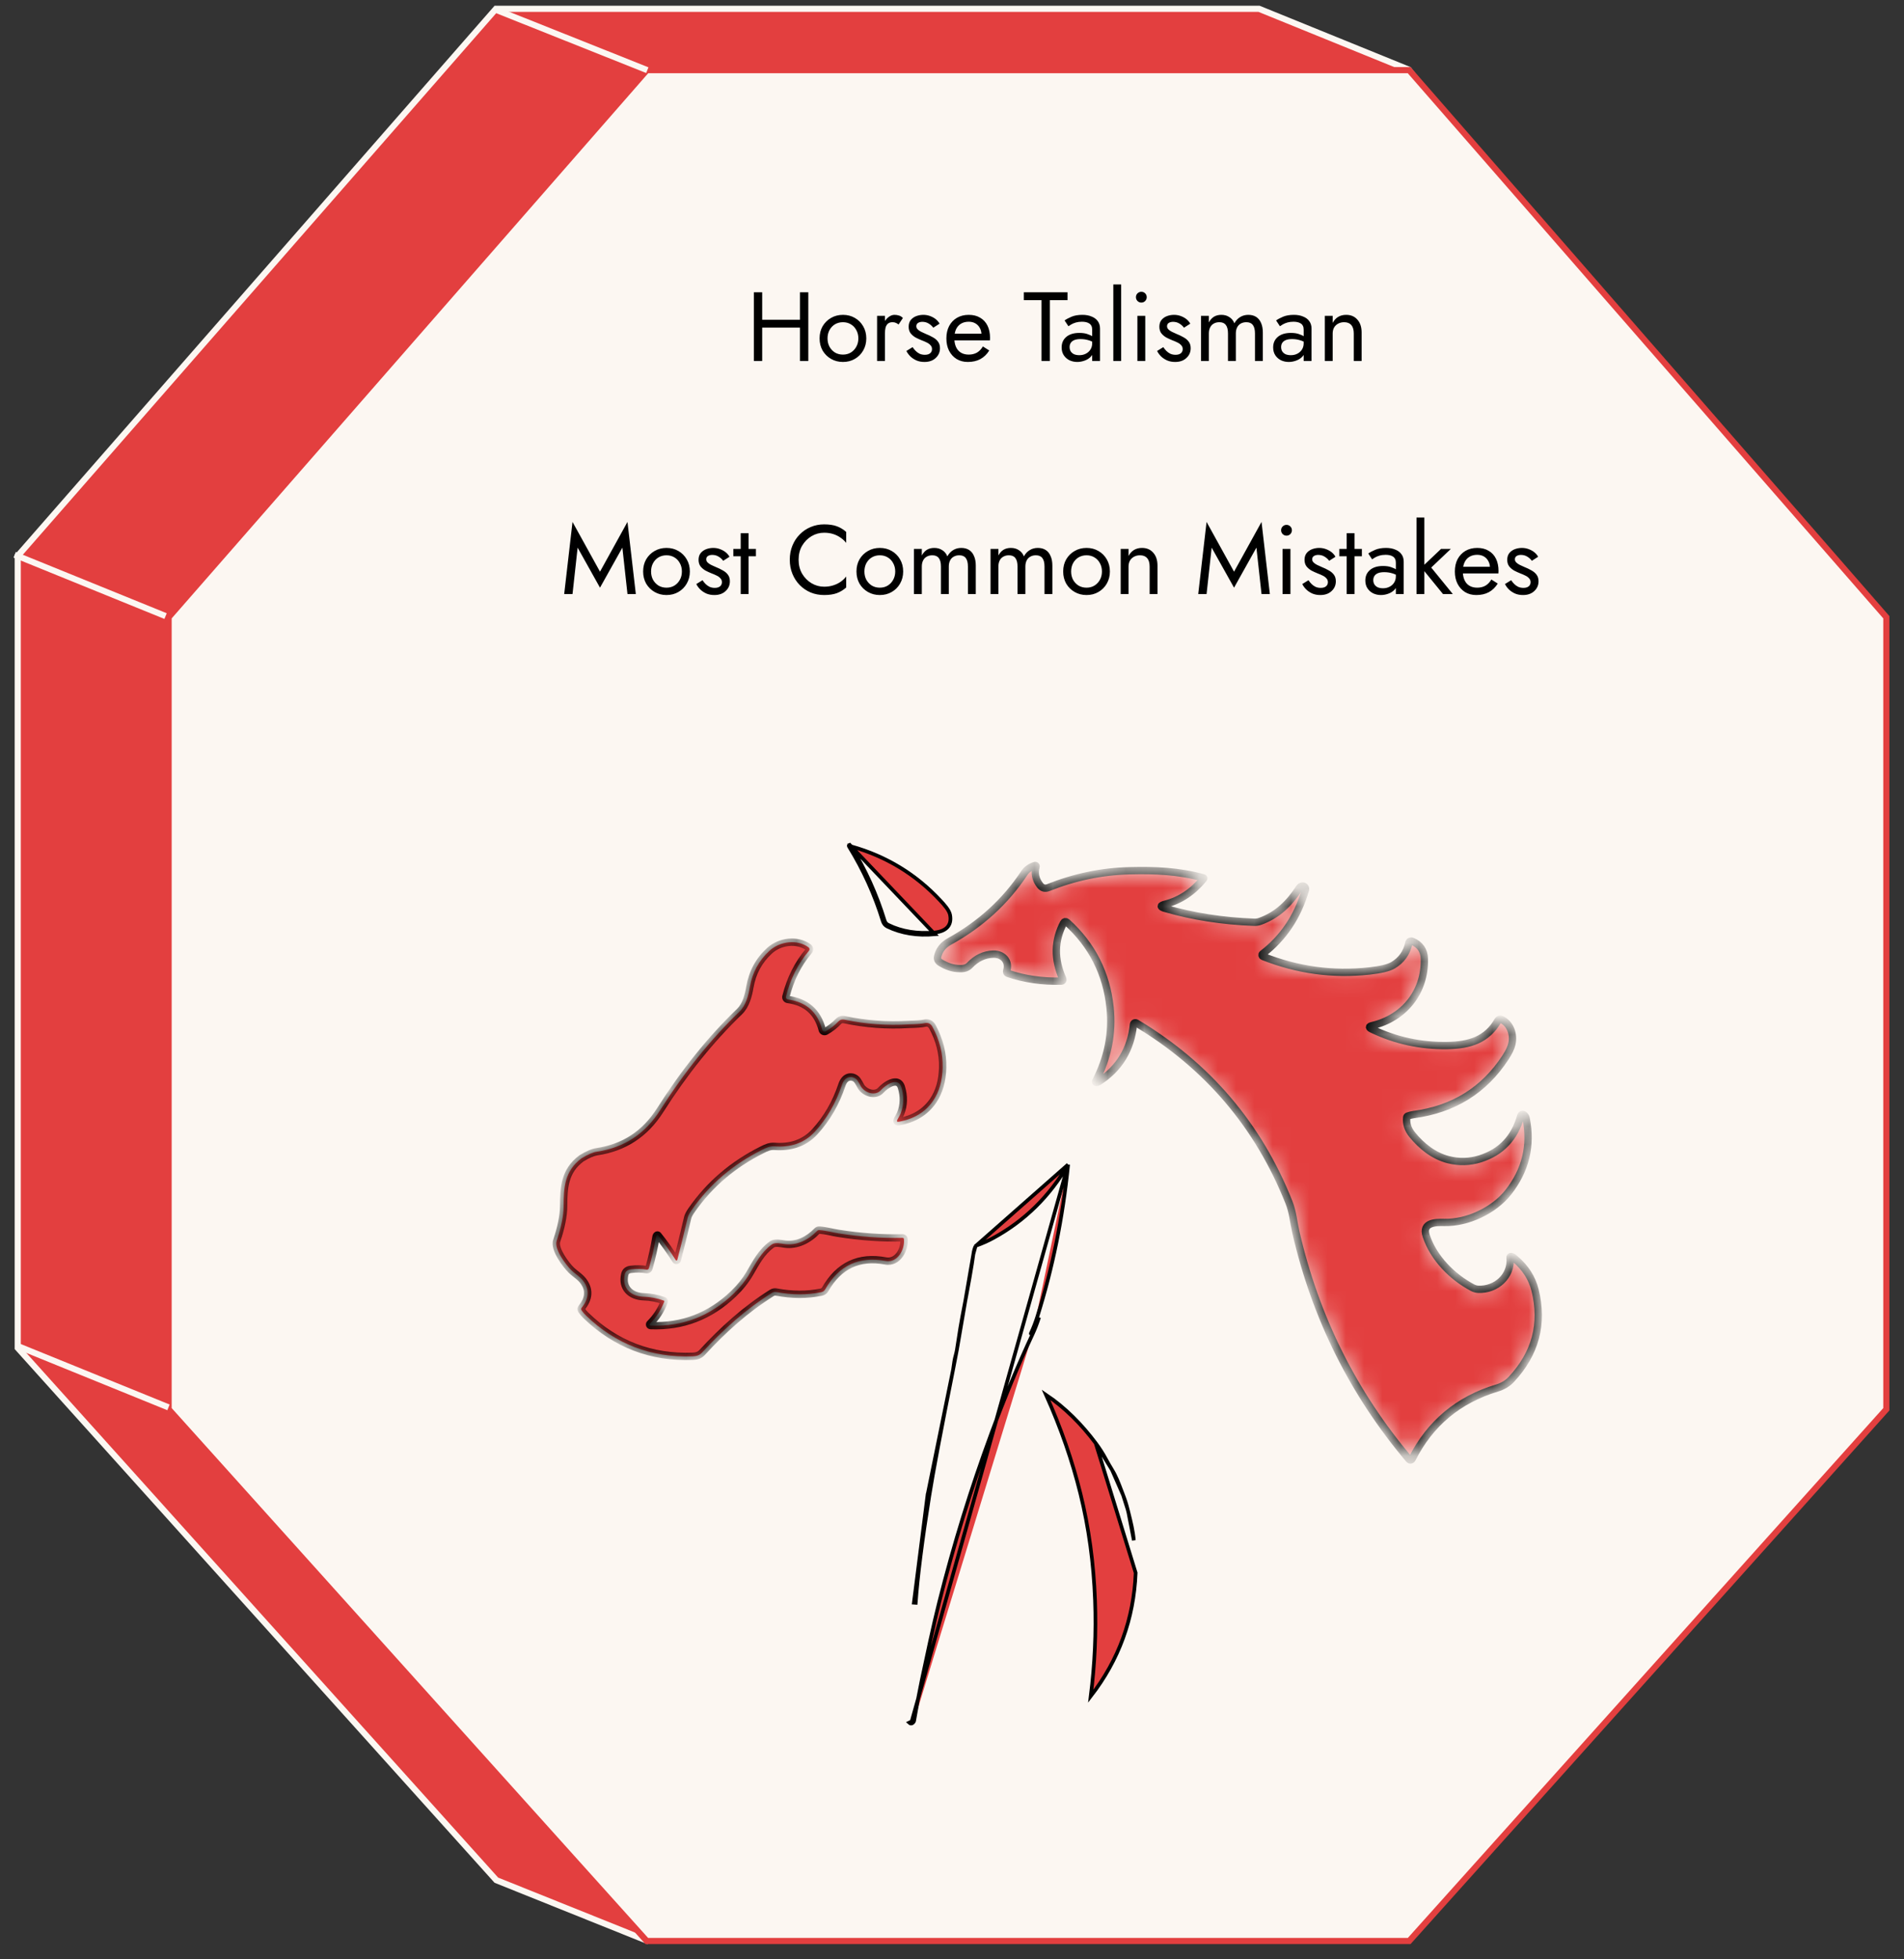
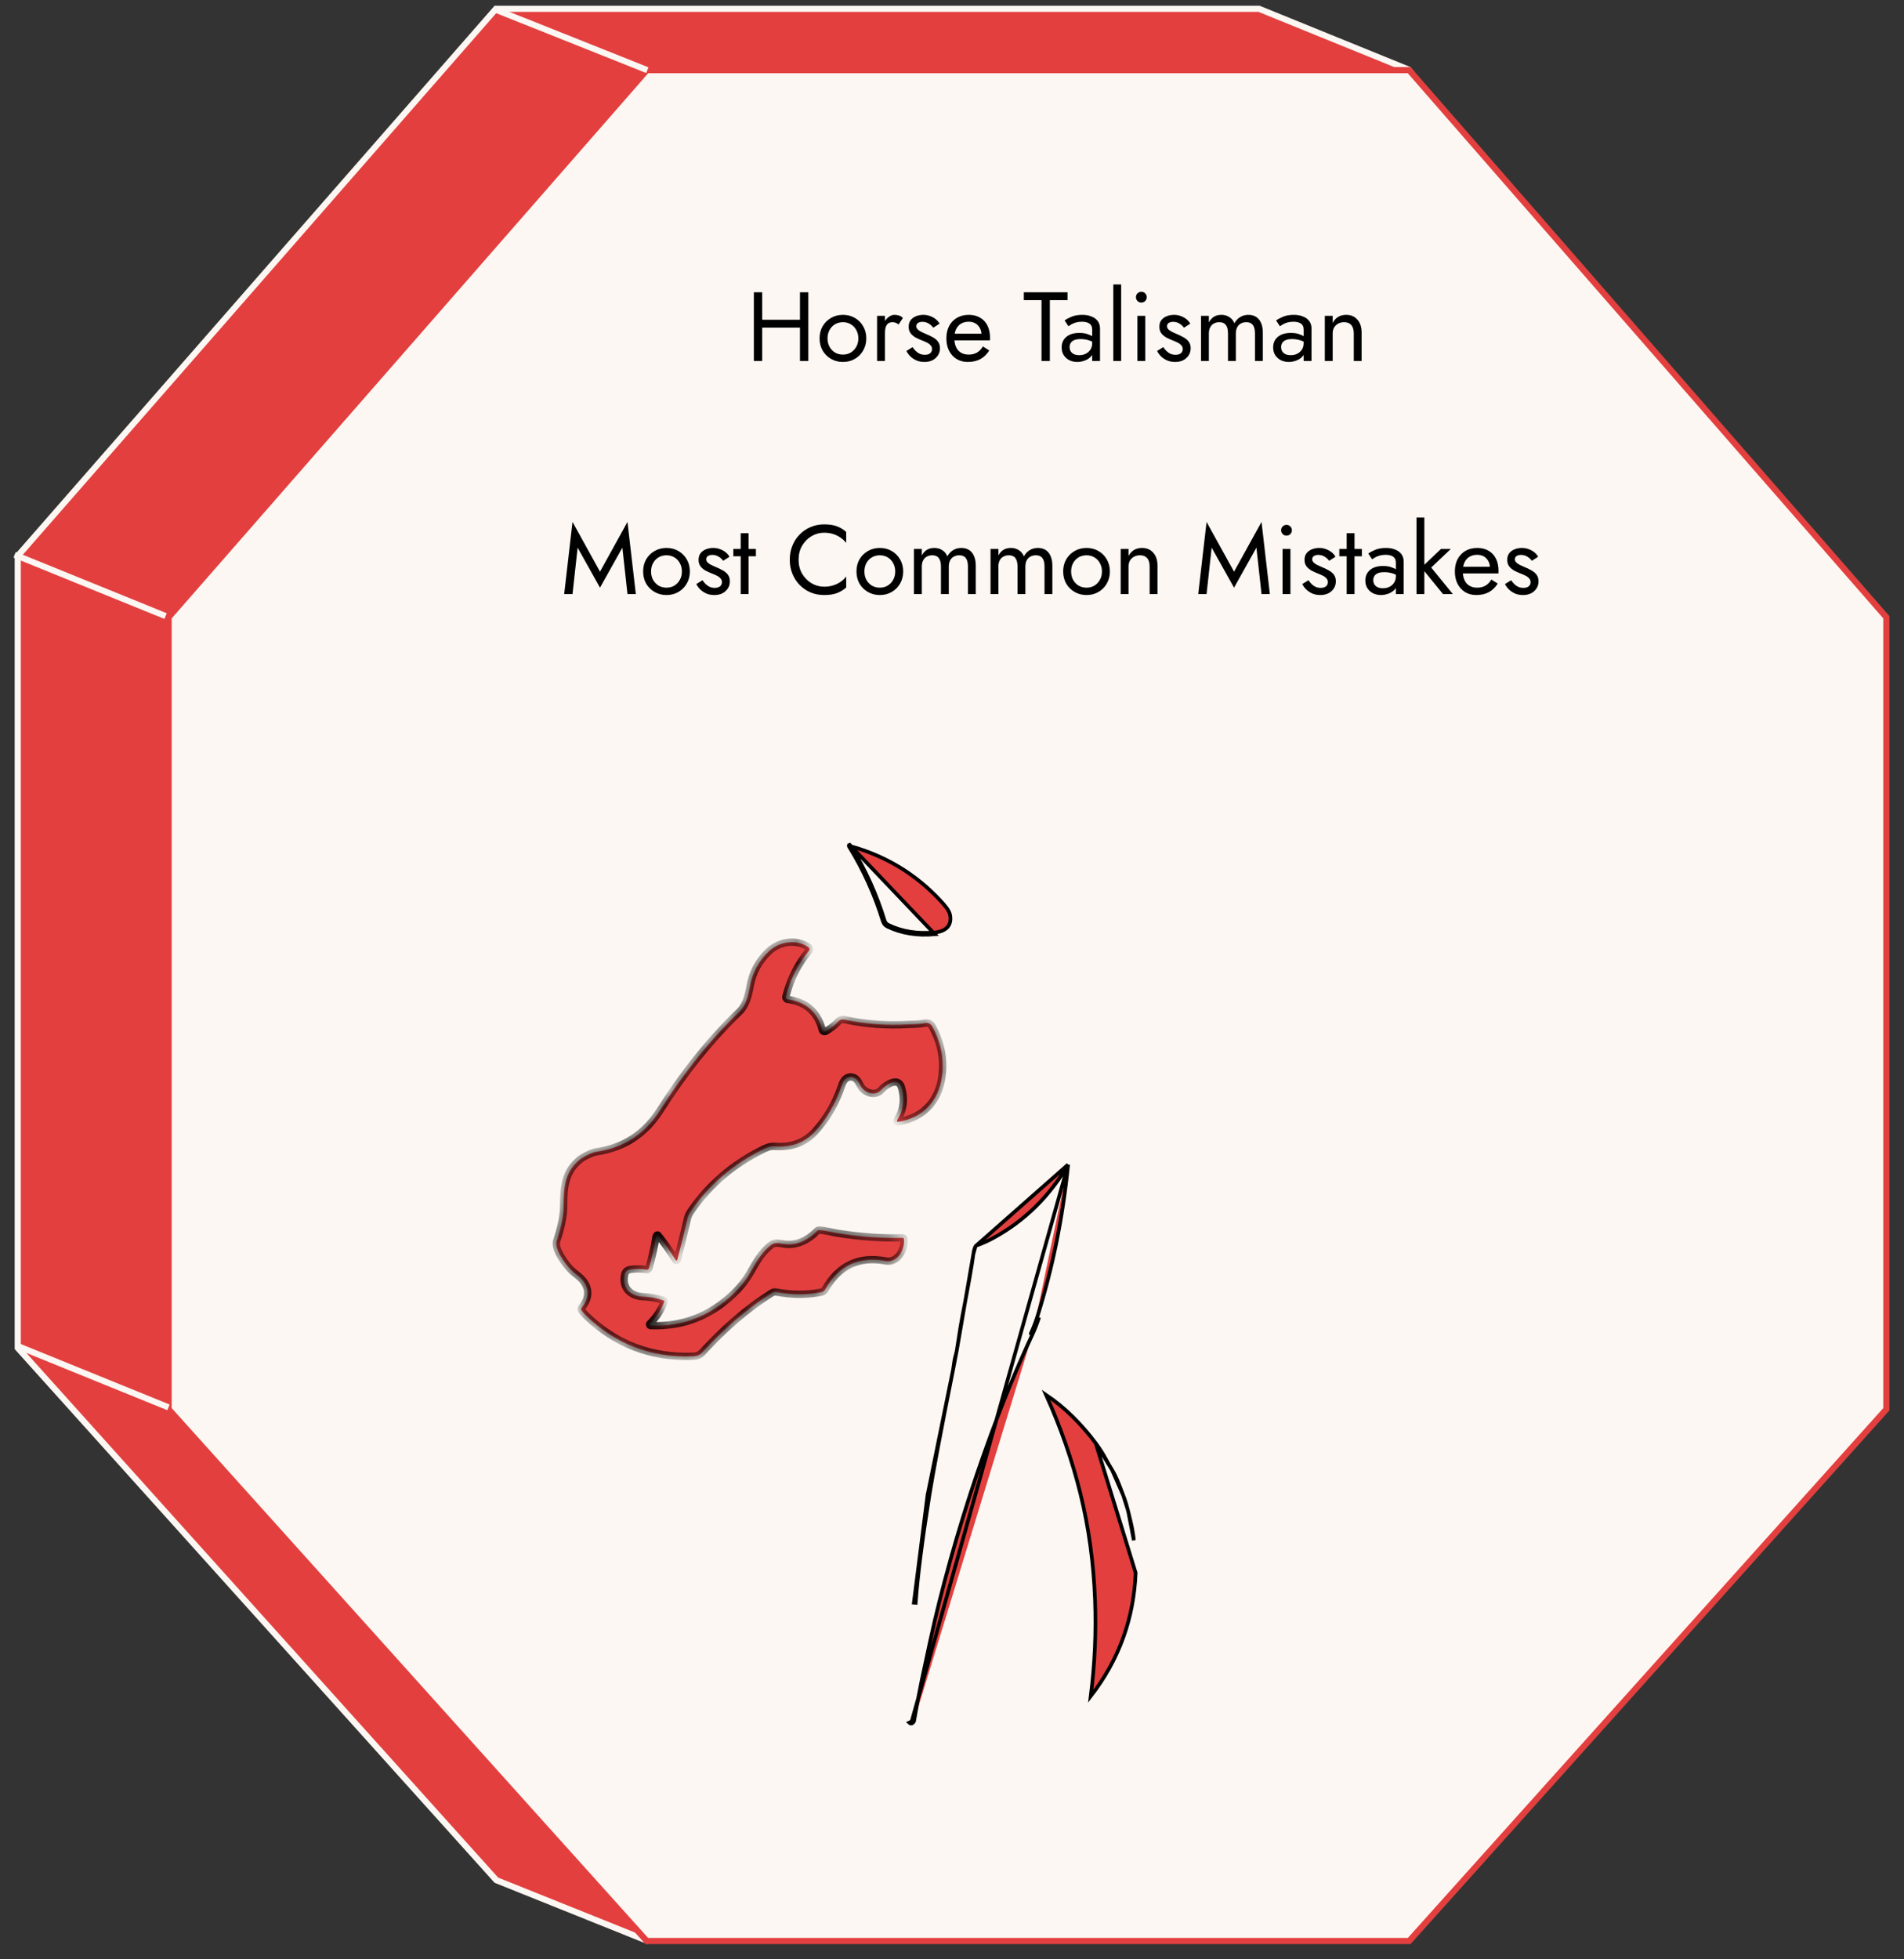
<svg xmlns="http://www.w3.org/2000/svg" width="104" height="107" viewBox="0 0 104 107" fill="none">
  <rect x="0" y="0" width="104" height="107" fill="#333333" stroke="none" />
  <path d="M0.969 30.362L27.089 0.482L68.773 0.482L76.944 3.803L97.647 30.356V73.582L35.349 105.997L27.111 102.69L0.969 73.62L0.969 30.362Z" fill="#E33F3F" stroke="#FCF7F2" stroke-width="0.335" />
  <path d="M9.21 33.712L35.33 3.832L76.971 3.832L103.035 33.712V76.97L76.972 106.013H35.328L9.21 76.97L9.21 33.712Z" fill="#FCF7F2" stroke="#E33F3F" stroke-width="0.335" />
  <path d="M31.551 29.91L31.272 32.446H30.817L31.272 28.506L32.773 31.224L34.274 28.506L34.73 32.446H34.274L33.995 29.91L32.773 32.097L31.551 29.91ZM35.129 31.213C35.129 30.963 35.185 30.741 35.295 30.548C35.41 30.355 35.563 30.203 35.756 30.093C35.949 29.982 36.166 29.926 36.405 29.926C36.648 29.926 36.864 29.982 37.054 30.093C37.246 30.203 37.398 30.355 37.509 30.548C37.624 30.741 37.681 30.963 37.681 31.213C37.681 31.459 37.624 31.681 37.509 31.878C37.398 32.071 37.246 32.222 37.054 32.333C36.864 32.444 36.648 32.499 36.405 32.499C36.166 32.499 35.949 32.444 35.756 32.333C35.563 32.222 35.41 32.071 35.295 31.878C35.185 31.681 35.129 31.459 35.129 31.213ZM35.563 31.213C35.563 31.384 35.599 31.536 35.671 31.669C35.746 31.801 35.846 31.906 35.971 31.985C36.099 32.06 36.244 32.097 36.405 32.097C36.566 32.097 36.709 32.06 36.834 31.985C36.962 31.906 37.062 31.801 37.134 31.669C37.209 31.536 37.246 31.384 37.246 31.213C37.246 31.041 37.209 30.89 37.134 30.757C37.062 30.622 36.962 30.516 36.834 30.441C36.709 30.366 36.566 30.328 36.405 30.328C36.244 30.328 36.099 30.366 35.971 30.441C35.846 30.516 35.746 30.622 35.671 30.757C35.599 30.89 35.563 31.041 35.563 31.213ZM38.372 31.69C38.422 31.765 38.479 31.835 38.543 31.899C38.608 31.963 38.681 32.015 38.763 32.054C38.849 32.09 38.942 32.108 39.042 32.108C39.163 32.108 39.258 32.081 39.326 32.028C39.397 31.971 39.433 31.894 39.433 31.797C39.433 31.711 39.404 31.64 39.347 31.583C39.294 31.522 39.224 31.472 39.138 31.433C39.052 31.39 38.961 31.351 38.865 31.315C38.758 31.272 38.649 31.222 38.538 31.165C38.431 31.104 38.34 31.027 38.264 30.934C38.193 30.838 38.157 30.718 38.157 30.575C38.157 30.428 38.195 30.307 38.27 30.21C38.348 30.114 38.449 30.043 38.57 29.996C38.695 29.95 38.824 29.926 38.956 29.926C39.088 29.926 39.212 29.948 39.326 29.991C39.444 30.034 39.547 30.091 39.637 30.162C39.726 30.234 39.796 30.316 39.846 30.409L39.503 30.629C39.435 30.536 39.349 30.459 39.245 30.398C39.145 30.337 39.031 30.307 38.902 30.307C38.813 30.307 38.736 30.327 38.672 30.366C38.608 30.405 38.575 30.466 38.575 30.548C38.575 30.613 38.6 30.67 38.65 30.72C38.7 30.77 38.765 30.814 38.843 30.854C38.922 30.893 39.004 30.931 39.09 30.966C39.233 31.023 39.363 31.086 39.481 31.154C39.599 31.218 39.692 31.297 39.76 31.39C39.831 31.483 39.867 31.602 39.867 31.749C39.867 31.963 39.789 32.142 39.631 32.285C39.478 32.428 39.274 32.499 39.02 32.499C38.856 32.499 38.708 32.471 38.575 32.414C38.443 32.353 38.331 32.276 38.238 32.183C38.148 32.09 38.08 31.995 38.034 31.899L38.372 31.69ZM40.056 29.98H41.289V30.382H40.056V29.98ZM40.459 29.122H40.887V32.446H40.459V29.122ZM43.621 30.57C43.621 30.859 43.686 31.115 43.814 31.336C43.947 31.558 44.118 31.731 44.329 31.856C44.54 31.981 44.769 32.044 45.015 32.044C45.194 32.044 45.356 32.02 45.503 31.974C45.653 31.928 45.789 31.863 45.91 31.781C46.032 31.695 46.135 31.597 46.221 31.486V32.087C46.064 32.226 45.892 32.33 45.706 32.398C45.521 32.465 45.29 32.499 45.015 32.499C44.754 32.499 44.509 32.453 44.281 32.36C44.056 32.264 43.857 32.13 43.686 31.958C43.514 31.783 43.38 31.577 43.284 31.342C43.187 31.106 43.139 30.848 43.139 30.57C43.139 30.291 43.187 30.034 43.284 29.798C43.38 29.562 43.514 29.358 43.686 29.187C43.857 29.012 44.056 28.878 44.281 28.785C44.509 28.688 44.754 28.64 45.015 28.64C45.29 28.64 45.521 28.674 45.706 28.742C45.892 28.81 46.064 28.913 46.221 29.053V29.653C46.135 29.542 46.032 29.446 45.91 29.364C45.789 29.278 45.653 29.212 45.503 29.165C45.356 29.119 45.194 29.096 45.015 29.096C44.769 29.096 44.54 29.158 44.329 29.283C44.118 29.408 43.947 29.582 43.814 29.803C43.686 30.021 43.621 30.277 43.621 30.57ZM46.782 31.213C46.782 30.963 46.837 30.741 46.948 30.548C47.062 30.355 47.216 30.203 47.409 30.093C47.602 29.982 47.818 29.926 48.057 29.926C48.3 29.926 48.517 29.982 48.706 30.093C48.899 30.203 49.051 30.355 49.162 30.548C49.276 30.741 49.333 30.963 49.333 31.213C49.333 31.459 49.276 31.681 49.162 31.878C49.051 32.071 48.899 32.222 48.706 32.333C48.517 32.444 48.3 32.499 48.057 32.499C47.818 32.499 47.602 32.444 47.409 32.333C47.216 32.222 47.062 32.071 46.948 31.878C46.837 31.681 46.782 31.459 46.782 31.213ZM47.216 31.213C47.216 31.384 47.252 31.536 47.323 31.669C47.398 31.801 47.498 31.906 47.623 31.985C47.752 32.06 47.897 32.097 48.057 32.097C48.218 32.097 48.361 32.06 48.486 31.985C48.615 31.906 48.715 31.801 48.786 31.669C48.861 31.536 48.899 31.384 48.899 31.213C48.899 31.041 48.861 30.89 48.786 30.757C48.715 30.622 48.615 30.516 48.486 30.441C48.361 30.366 48.218 30.328 48.057 30.328C47.897 30.328 47.752 30.366 47.623 30.441C47.498 30.516 47.398 30.622 47.323 30.757C47.252 30.89 47.216 31.041 47.216 31.213ZM53.299 30.891V32.446H52.87V30.945C52.87 30.734 52.831 30.579 52.752 30.479C52.677 30.378 52.559 30.328 52.399 30.328C52.281 30.328 52.179 30.354 52.093 30.404C52.007 30.45 51.941 30.52 51.895 30.613C51.848 30.706 51.825 30.816 51.825 30.945V32.446H51.396V30.945C51.396 30.734 51.357 30.579 51.278 30.479C51.203 30.378 51.085 30.328 50.925 30.328C50.807 30.328 50.705 30.354 50.619 30.404C50.533 30.45 50.467 30.52 50.421 30.613C50.374 30.706 50.351 30.816 50.351 30.945V32.446H49.922V29.98H50.351V30.339C50.426 30.2 50.519 30.096 50.63 30.028C50.744 29.96 50.878 29.926 51.032 29.926C51.203 29.926 51.35 29.968 51.471 30.05C51.596 30.128 51.688 30.241 51.745 30.387C51.831 30.234 51.938 30.119 52.066 30.044C52.195 29.966 52.342 29.926 52.506 29.926C52.674 29.926 52.817 29.964 52.935 30.039C53.053 30.114 53.142 30.225 53.203 30.371C53.267 30.514 53.299 30.688 53.299 30.891ZM57.482 30.891V32.446H57.053V30.945C57.053 30.734 57.014 30.579 56.935 30.479C56.86 30.378 56.742 30.328 56.581 30.328C56.463 30.328 56.361 30.354 56.276 30.404C56.19 30.45 56.124 30.52 56.077 30.613C56.031 30.706 56.008 30.816 56.008 30.945V32.446H55.579V30.945C55.579 30.734 55.539 30.579 55.461 30.479C55.386 30.378 55.268 30.328 55.107 30.328C54.989 30.328 54.887 30.354 54.802 30.404C54.716 30.45 54.65 30.52 54.603 30.613C54.557 30.706 54.534 30.816 54.534 30.945V32.446H54.105V29.98H54.534V30.339C54.609 30.2 54.702 30.096 54.812 30.028C54.927 29.96 55.061 29.926 55.214 29.926C55.386 29.926 55.532 29.968 55.654 30.05C55.779 30.128 55.87 30.241 55.927 30.387C56.013 30.234 56.12 30.119 56.249 30.044C56.377 29.966 56.524 29.926 56.688 29.926C56.856 29.926 56.999 29.964 57.117 30.039C57.235 30.114 57.325 30.225 57.385 30.371C57.45 30.514 57.482 30.688 57.482 30.891ZM58.073 31.213C58.073 30.963 58.128 30.741 58.239 30.548C58.353 30.355 58.507 30.203 58.7 30.093C58.893 29.982 59.109 29.926 59.349 29.926C59.592 29.926 59.808 29.982 59.997 30.093C60.19 30.203 60.342 30.355 60.453 30.548C60.567 30.741 60.624 30.963 60.624 31.213C60.624 31.459 60.567 31.681 60.453 31.878C60.342 32.071 60.19 32.222 59.997 32.333C59.808 32.444 59.592 32.499 59.349 32.499C59.109 32.499 58.893 32.444 58.7 32.333C58.507 32.222 58.353 32.071 58.239 31.878C58.128 31.681 58.073 31.459 58.073 31.213ZM58.507 31.213C58.507 31.384 58.543 31.536 58.614 31.669C58.689 31.801 58.789 31.906 58.914 31.985C59.043 32.06 59.188 32.097 59.349 32.097C59.509 32.097 59.652 32.06 59.777 31.985C59.906 31.906 60.006 31.801 60.078 31.669C60.153 31.536 60.19 31.384 60.19 31.213C60.19 31.041 60.153 30.89 60.078 30.757C60.006 30.622 59.906 30.516 59.777 30.441C59.652 30.366 59.509 30.328 59.349 30.328C59.188 30.328 59.043 30.366 58.914 30.441C58.789 30.516 58.689 30.622 58.614 30.757C58.543 30.89 58.507 31.041 58.507 31.213ZM62.795 30.945C62.795 30.741 62.75 30.588 62.661 30.484C62.571 30.38 62.441 30.328 62.27 30.328C62.144 30.328 62.034 30.355 61.937 30.409C61.844 30.459 61.771 30.53 61.717 30.623C61.667 30.716 61.642 30.823 61.642 30.945V32.446H61.214V29.98H61.642V30.366C61.724 30.216 61.826 30.105 61.948 30.034C62.073 29.962 62.216 29.926 62.377 29.926C62.638 29.926 62.843 30.014 62.993 30.189C63.147 30.361 63.224 30.595 63.224 30.891V32.446H62.795V30.945ZM66.183 29.91L65.905 32.446H65.449L65.905 28.506L67.406 31.224L68.907 28.506L69.362 32.446H68.907L68.628 29.91L67.406 32.097L66.183 29.91ZM69.976 28.962C69.976 28.879 70.005 28.81 70.062 28.753C70.123 28.695 70.192 28.667 70.271 28.667C70.353 28.667 70.423 28.695 70.48 28.753C70.537 28.81 70.566 28.879 70.566 28.962C70.566 29.04 70.537 29.11 70.48 29.171C70.423 29.228 70.353 29.256 70.271 29.256C70.192 29.256 70.123 29.228 70.062 29.171C70.005 29.11 69.976 29.04 69.976 28.962ZM70.057 29.98H70.486V32.446H70.057V29.98ZM71.471 31.69C71.521 31.765 71.578 31.835 71.642 31.899C71.707 31.963 71.78 32.015 71.862 32.054C71.948 32.09 72.041 32.108 72.141 32.108C72.262 32.108 72.357 32.081 72.425 32.028C72.496 31.971 72.532 31.894 72.532 31.797C72.532 31.711 72.503 31.64 72.446 31.583C72.393 31.522 72.323 31.472 72.237 31.433C72.151 31.39 72.06 31.351 71.964 31.315C71.857 31.272 71.748 31.222 71.637 31.165C71.53 31.104 71.439 31.027 71.363 30.934C71.292 30.838 71.256 30.718 71.256 30.575C71.256 30.428 71.294 30.307 71.369 30.21C71.447 30.114 71.547 30.043 71.669 29.996C71.794 29.95 71.923 29.926 72.055 29.926C72.187 29.926 72.31 29.948 72.425 29.991C72.543 30.034 72.646 30.091 72.736 30.162C72.825 30.234 72.895 30.316 72.945 30.409L72.602 30.629C72.534 30.536 72.448 30.459 72.344 30.398C72.244 30.337 72.13 30.307 72.001 30.307C71.912 30.307 71.835 30.327 71.771 30.366C71.707 30.405 71.674 30.466 71.674 30.548C71.674 30.613 71.699 30.67 71.749 30.72C71.799 30.77 71.864 30.814 71.942 30.854C72.021 30.893 72.103 30.931 72.189 30.966C72.332 31.023 72.462 31.086 72.58 31.154C72.698 31.218 72.791 31.297 72.859 31.39C72.93 31.483 72.966 31.602 72.966 31.749C72.966 31.963 72.888 32.142 72.73 32.285C72.577 32.428 72.373 32.499 72.119 32.499C71.955 32.499 71.806 32.471 71.674 32.414C71.542 32.353 71.43 32.276 71.337 32.183C71.247 32.09 71.179 31.995 71.133 31.899L71.471 31.69ZM73.156 29.98H74.388V30.382H73.156V29.98ZM73.558 29.122H73.986V32.446H73.558V29.122ZM75.011 31.685C75.011 31.777 75.033 31.858 75.076 31.926C75.122 31.994 75.185 32.046 75.263 32.081C75.346 32.114 75.438 32.13 75.542 32.13C75.674 32.13 75.792 32.103 75.896 32.049C76.003 31.995 76.087 31.921 76.148 31.824C76.212 31.724 76.244 31.61 76.244 31.481L76.33 31.803C76.33 31.96 76.282 32.09 76.185 32.194C76.092 32.297 75.976 32.374 75.837 32.424C75.701 32.474 75.565 32.499 75.43 32.499C75.279 32.499 75.138 32.469 75.006 32.408C74.877 32.344 74.774 32.253 74.695 32.135C74.617 32.017 74.577 31.874 74.577 31.706C74.577 31.467 74.661 31.276 74.829 31.133C75.001 30.986 75.238 30.913 75.542 30.913C75.721 30.913 75.869 30.934 75.987 30.977C76.109 31.016 76.205 31.063 76.276 31.116C76.348 31.166 76.396 31.208 76.421 31.24V31.492C76.296 31.406 76.167 31.345 76.035 31.309C75.903 31.27 75.762 31.25 75.612 31.25C75.472 31.25 75.358 31.268 75.269 31.304C75.183 31.34 75.119 31.39 75.076 31.454C75.033 31.518 75.011 31.595 75.011 31.685ZM74.947 30.548L74.738 30.232C74.831 30.164 74.958 30.096 75.119 30.028C75.283 29.96 75.48 29.926 75.708 29.926C75.901 29.926 76.069 29.957 76.212 30.018C76.359 30.075 76.471 30.159 76.55 30.27C76.632 30.38 76.673 30.516 76.673 30.677V32.446H76.244V30.736C76.244 30.65 76.23 30.58 76.201 30.527C76.173 30.47 76.132 30.425 76.078 30.393C76.028 30.361 75.969 30.337 75.901 30.323C75.833 30.309 75.762 30.302 75.687 30.302C75.565 30.302 75.454 30.316 75.355 30.345C75.258 30.373 75.176 30.407 75.108 30.446C75.04 30.486 74.986 30.52 74.947 30.548ZM77.372 28.265H77.801V32.446H77.372V28.265ZM78.712 29.98H79.248L78.176 30.998L79.356 32.446H78.82L77.64 30.998L78.712 29.98ZM80.636 32.499C80.407 32.499 80.203 32.446 80.025 32.339C79.849 32.228 79.712 32.076 79.612 31.883C79.515 31.69 79.467 31.467 79.467 31.213C79.467 30.956 79.517 30.73 79.617 30.538C79.721 30.345 79.864 30.195 80.046 30.087C80.232 29.98 80.446 29.926 80.689 29.926C80.932 29.926 81.139 29.978 81.311 30.082C81.486 30.182 81.62 30.327 81.713 30.516C81.806 30.706 81.852 30.931 81.852 31.192C81.852 31.216 81.851 31.243 81.847 31.272C81.847 31.297 81.847 31.313 81.847 31.32H79.74V30.956H81.509L81.338 31.202C81.349 31.184 81.359 31.157 81.37 31.122C81.381 31.082 81.386 31.05 81.386 31.025C81.386 30.879 81.356 30.752 81.295 30.645C81.238 30.538 81.157 30.453 81.054 30.393C80.95 30.332 80.829 30.302 80.689 30.302C80.525 30.302 80.384 30.337 80.266 30.409C80.151 30.477 80.062 30.577 79.998 30.709C79.937 30.838 79.905 30.997 79.901 31.186C79.901 31.379 79.932 31.544 79.992 31.679C80.053 31.815 80.142 31.919 80.26 31.99C80.378 32.062 80.521 32.097 80.689 32.097C80.857 32.097 81.005 32.062 81.134 31.99C81.263 31.915 81.372 31.803 81.461 31.652L81.809 31.872C81.681 32.08 81.518 32.237 81.322 32.344C81.129 32.448 80.9 32.499 80.636 32.499ZM82.542 31.69C82.592 31.765 82.649 31.835 82.713 31.899C82.778 31.963 82.851 32.015 82.933 32.054C83.019 32.09 83.112 32.108 83.212 32.108C83.334 32.108 83.428 32.081 83.496 32.028C83.568 31.971 83.603 31.894 83.603 31.797C83.603 31.711 83.575 31.64 83.518 31.583C83.464 31.522 83.394 31.472 83.308 31.433C83.223 31.39 83.132 31.351 83.035 31.315C82.928 31.272 82.819 31.222 82.708 31.165C82.601 31.104 82.51 31.027 82.435 30.934C82.363 30.838 82.328 30.718 82.328 30.575C82.328 30.428 82.365 30.307 82.44 30.21C82.519 30.114 82.619 30.043 82.74 29.996C82.865 29.95 82.994 29.926 83.126 29.926C83.258 29.926 83.382 29.948 83.496 29.991C83.614 30.034 83.718 30.091 83.807 30.162C83.896 30.234 83.966 30.316 84.016 30.409L83.673 30.629C83.605 30.536 83.519 30.459 83.416 30.398C83.316 30.337 83.201 30.307 83.073 30.307C82.983 30.307 82.906 30.327 82.842 30.366C82.778 30.405 82.746 30.466 82.746 30.548C82.746 30.613 82.771 30.67 82.821 30.72C82.871 30.77 82.935 30.814 83.014 30.854C83.092 30.893 83.174 30.931 83.26 30.966C83.403 31.023 83.534 31.086 83.652 31.154C83.769 31.218 83.862 31.297 83.93 31.39C84.002 31.483 84.037 31.602 84.037 31.749C84.037 31.963 83.959 32.142 83.802 32.285C83.648 32.428 83.444 32.499 83.191 32.499C83.026 32.499 82.878 32.471 82.746 32.414C82.614 32.353 82.501 32.276 82.408 32.183C82.319 32.09 82.251 31.995 82.204 31.899L82.542 31.69Z" fill="black" />
  <path d="M41.429 17.893V17.464H44.002V17.893H41.429ZM43.696 15.963H44.152V19.716H43.696V15.963ZM41.177 15.963H41.632V19.716H41.177V15.963ZM44.767 18.483C44.767 18.233 44.823 18.011 44.933 17.818C45.048 17.625 45.201 17.473 45.394 17.363C45.587 17.252 45.803 17.196 46.043 17.196C46.286 17.196 46.502 17.252 46.692 17.363C46.885 17.473 47.036 17.625 47.147 17.818C47.261 18.011 47.319 18.233 47.319 18.483C47.319 18.729 47.261 18.951 47.147 19.148C47.036 19.34 46.885 19.492 46.692 19.603C46.502 19.714 46.286 19.769 46.043 19.769C45.803 19.769 45.587 19.714 45.394 19.603C45.201 19.492 45.048 19.34 44.933 19.148C44.823 18.951 44.767 18.729 44.767 18.483ZM45.201 18.483C45.201 18.654 45.237 18.806 45.309 18.939C45.384 19.071 45.484 19.176 45.609 19.255C45.737 19.33 45.882 19.367 46.043 19.367C46.204 19.367 46.347 19.33 46.472 19.255C46.6 19.176 46.7 19.071 46.772 18.939C46.847 18.806 46.885 18.654 46.885 18.483C46.885 18.311 46.847 18.159 46.772 18.027C46.7 17.891 46.6 17.786 46.472 17.711C46.347 17.636 46.204 17.598 46.043 17.598C45.882 17.598 45.737 17.636 45.609 17.711C45.484 17.786 45.384 17.891 45.309 18.027C45.237 18.159 45.201 18.311 45.201 18.483ZM48.337 17.25V19.716H47.908V17.25H48.337ZM49.082 17.722C49.025 17.679 48.973 17.648 48.926 17.631C48.88 17.609 48.821 17.598 48.749 17.598C48.642 17.598 48.558 17.625 48.497 17.679C48.437 17.732 48.394 17.806 48.369 17.898C48.347 17.991 48.337 18.097 48.337 18.215H48.144C48.144 18.018 48.178 17.845 48.245 17.695C48.317 17.541 48.408 17.42 48.519 17.33C48.63 17.241 48.742 17.196 48.857 17.196C48.946 17.196 49.028 17.209 49.103 17.234C49.182 17.255 49.253 17.3 49.318 17.368L49.082 17.722ZM49.847 18.96C49.897 19.035 49.954 19.105 50.019 19.169C50.083 19.233 50.156 19.285 50.238 19.324C50.324 19.36 50.417 19.378 50.517 19.378C50.639 19.378 50.733 19.351 50.801 19.298C50.873 19.24 50.908 19.164 50.908 19.067C50.908 18.981 50.88 18.91 50.823 18.853C50.769 18.792 50.699 18.742 50.614 18.703C50.528 18.66 50.437 18.62 50.34 18.585C50.233 18.542 50.124 18.492 50.013 18.435C49.906 18.374 49.815 18.297 49.74 18.204C49.668 18.108 49.633 17.988 49.633 17.845C49.633 17.698 49.67 17.577 49.745 17.48C49.824 17.384 49.924 17.312 50.045 17.266C50.17 17.22 50.299 17.196 50.431 17.196C50.563 17.196 50.687 17.218 50.801 17.261C50.919 17.304 51.023 17.361 51.112 17.432C51.201 17.504 51.271 17.586 51.321 17.679L50.978 17.898C50.91 17.806 50.824 17.729 50.721 17.668C50.621 17.607 50.506 17.577 50.378 17.577C50.288 17.577 50.212 17.597 50.147 17.636C50.083 17.675 50.051 17.736 50.051 17.818C50.051 17.883 50.076 17.94 50.126 17.99C50.176 18.04 50.24 18.084 50.319 18.124C50.397 18.163 50.48 18.201 50.565 18.236C50.708 18.293 50.839 18.356 50.957 18.424C51.075 18.488 51.167 18.567 51.235 18.66C51.307 18.753 51.343 18.872 51.343 19.019C51.343 19.233 51.264 19.412 51.107 19.555C50.953 19.698 50.749 19.769 50.496 19.769C50.331 19.769 50.183 19.741 50.051 19.683C49.919 19.623 49.806 19.546 49.713 19.453C49.624 19.36 49.556 19.265 49.509 19.169L49.847 18.96ZM52.861 19.769C52.633 19.769 52.429 19.716 52.25 19.608C52.075 19.498 51.938 19.346 51.837 19.153C51.741 18.96 51.693 18.736 51.693 18.483C51.693 18.226 51.743 18 51.843 17.807C51.946 17.614 52.089 17.464 52.272 17.357C52.457 17.25 52.672 17.196 52.915 17.196C53.158 17.196 53.365 17.248 53.537 17.352C53.712 17.452 53.846 17.597 53.939 17.786C54.032 17.975 54.078 18.201 54.078 18.461C54.078 18.486 54.076 18.513 54.073 18.542C54.073 18.567 54.073 18.583 54.073 18.59H51.966V18.226H53.735L53.563 18.472C53.574 18.454 53.585 18.427 53.596 18.392C53.606 18.352 53.612 18.32 53.612 18.295C53.612 18.149 53.581 18.022 53.521 17.915C53.463 17.807 53.383 17.723 53.279 17.663C53.176 17.602 53.054 17.572 52.915 17.572C52.751 17.572 52.609 17.607 52.491 17.679C52.377 17.747 52.288 17.847 52.223 17.979C52.163 18.108 52.13 18.267 52.127 18.456C52.127 18.649 52.157 18.813 52.218 18.949C52.279 19.085 52.368 19.189 52.486 19.26C52.604 19.331 52.747 19.367 52.915 19.367C53.083 19.367 53.231 19.331 53.36 19.26C53.488 19.185 53.597 19.073 53.687 18.922L54.035 19.142C53.907 19.349 53.744 19.507 53.547 19.614C53.354 19.718 53.126 19.769 52.861 19.769ZM55.924 16.392V15.963H58.31V16.392H57.345V19.716H56.889V16.392H55.924ZM58.424 18.954C58.424 19.047 58.445 19.128 58.488 19.196C58.534 19.264 58.597 19.316 58.675 19.351C58.758 19.383 58.851 19.399 58.954 19.399C59.087 19.399 59.204 19.373 59.308 19.319C59.415 19.265 59.499 19.19 59.56 19.094C59.624 18.994 59.657 18.88 59.657 18.751L59.742 19.073C59.742 19.23 59.694 19.36 59.597 19.464C59.505 19.567 59.388 19.644 59.249 19.694C59.113 19.744 58.977 19.769 58.842 19.769C58.692 19.769 58.55 19.739 58.418 19.678C58.29 19.614 58.186 19.523 58.107 19.405C58.029 19.287 57.989 19.144 57.989 18.976C57.989 18.736 58.073 18.545 58.241 18.402C58.413 18.256 58.651 18.183 58.954 18.183C59.133 18.183 59.281 18.204 59.399 18.247C59.521 18.286 59.617 18.333 59.689 18.386C59.76 18.436 59.808 18.477 59.833 18.51V18.762C59.708 18.676 59.58 18.615 59.447 18.579C59.315 18.54 59.174 18.52 59.024 18.52C58.885 18.52 58.77 18.538 58.681 18.574C58.595 18.61 58.531 18.66 58.488 18.724C58.445 18.788 58.424 18.865 58.424 18.954ZM58.359 17.818L58.15 17.502C58.243 17.434 58.37 17.366 58.531 17.298C58.695 17.23 58.892 17.196 59.12 17.196C59.313 17.196 59.481 17.227 59.624 17.288C59.771 17.345 59.883 17.429 59.962 17.539C60.044 17.65 60.085 17.786 60.085 17.947V19.716H59.657V18.006C59.657 17.92 59.642 17.85 59.614 17.797C59.585 17.739 59.544 17.695 59.49 17.663C59.44 17.631 59.381 17.607 59.313 17.593C59.245 17.579 59.174 17.572 59.099 17.572C58.977 17.572 58.867 17.586 58.767 17.614C58.67 17.643 58.588 17.677 58.52 17.716C58.452 17.756 58.399 17.79 58.359 17.818ZM60.811 15.535H61.24V19.716H60.811V15.535ZM62.047 16.232C62.047 16.149 62.075 16.08 62.133 16.022C62.193 15.965 62.263 15.937 62.342 15.937C62.424 15.937 62.493 15.965 62.551 16.022C62.608 16.08 62.636 16.149 62.636 16.232C62.636 16.31 62.608 16.38 62.551 16.441C62.493 16.498 62.424 16.526 62.342 16.526C62.263 16.526 62.193 16.498 62.133 16.441C62.075 16.38 62.047 16.31 62.047 16.232ZM62.127 17.25H62.556V19.716H62.127V17.25ZM63.541 18.96C63.591 19.035 63.648 19.105 63.712 19.169C63.777 19.233 63.85 19.285 63.932 19.324C64.018 19.36 64.111 19.378 64.211 19.378C64.332 19.378 64.427 19.351 64.495 19.298C64.567 19.24 64.602 19.164 64.602 19.067C64.602 18.981 64.574 18.91 64.517 18.853C64.463 18.792 64.393 18.742 64.308 18.703C64.222 18.66 64.131 18.62 64.034 18.585C63.927 18.542 63.818 18.492 63.707 18.435C63.6 18.374 63.509 18.297 63.434 18.204C63.362 18.108 63.327 17.988 63.327 17.845C63.327 17.698 63.364 17.577 63.439 17.48C63.518 17.384 63.618 17.312 63.739 17.266C63.864 17.22 63.993 17.196 64.125 17.196C64.257 17.196 64.381 17.218 64.495 17.261C64.613 17.304 64.717 17.361 64.806 17.432C64.895 17.504 64.965 17.586 65.015 17.679L64.672 17.898C64.604 17.806 64.518 17.729 64.415 17.668C64.315 17.607 64.2 17.577 64.072 17.577C63.982 17.577 63.906 17.597 63.841 17.636C63.777 17.675 63.745 17.736 63.745 17.818C63.745 17.883 63.77 17.94 63.82 17.99C63.87 18.04 63.934 18.084 64.013 18.124C64.091 18.163 64.174 18.201 64.259 18.236C64.402 18.293 64.533 18.356 64.651 18.424C64.769 18.488 64.861 18.567 64.929 18.66C65.001 18.753 65.037 18.872 65.037 19.019C65.037 19.233 64.958 19.412 64.801 19.555C64.647 19.698 64.443 19.769 64.19 19.769C64.025 19.769 63.877 19.741 63.745 19.683C63.612 19.623 63.5 19.546 63.407 19.453C63.318 19.36 63.25 19.265 63.203 19.169L63.541 18.96ZM68.978 18.161V19.716H68.549V18.215C68.549 18.004 68.51 17.849 68.431 17.748C68.356 17.648 68.238 17.598 68.078 17.598C67.96 17.598 67.858 17.623 67.772 17.673C67.686 17.72 67.62 17.79 67.574 17.883C67.527 17.975 67.504 18.086 67.504 18.215V19.716H67.075V18.215C67.075 18.004 67.036 17.849 66.957 17.748C66.882 17.648 66.764 17.598 66.603 17.598C66.486 17.598 66.384 17.623 66.298 17.673C66.212 17.72 66.146 17.79 66.1 17.883C66.053 17.975 66.03 18.086 66.03 18.215V19.716H65.601V17.25H66.03V17.609C66.105 17.47 66.198 17.366 66.309 17.298C66.423 17.23 66.557 17.196 66.711 17.196C66.882 17.196 67.029 17.237 67.15 17.32C67.275 17.398 67.366 17.511 67.424 17.657C67.509 17.504 67.617 17.389 67.745 17.314C67.874 17.236 68.02 17.196 68.185 17.196C68.353 17.196 68.496 17.234 68.614 17.309C68.731 17.384 68.821 17.495 68.882 17.641C68.946 17.784 68.978 17.957 68.978 18.161ZM69.977 18.954C69.977 19.047 69.998 19.128 70.041 19.196C70.087 19.264 70.15 19.316 70.228 19.351C70.311 19.383 70.404 19.399 70.507 19.399C70.639 19.399 70.757 19.373 70.861 19.319C70.968 19.265 71.052 19.19 71.113 19.094C71.177 18.994 71.209 18.88 71.209 18.751L71.295 19.073C71.295 19.23 71.247 19.36 71.15 19.464C71.058 19.567 70.941 19.644 70.802 19.694C70.666 19.744 70.53 19.769 70.395 19.769C70.245 19.769 70.103 19.739 69.971 19.678C69.843 19.614 69.739 19.523 69.66 19.405C69.582 19.287 69.542 19.144 69.542 18.976C69.542 18.736 69.626 18.545 69.794 18.402C69.966 18.256 70.204 18.183 70.507 18.183C70.686 18.183 70.834 18.204 70.952 18.247C71.074 18.286 71.17 18.333 71.242 18.386C71.313 18.436 71.361 18.477 71.386 18.51V18.762C71.261 18.676 71.133 18.615 71 18.579C70.868 18.54 70.727 18.52 70.577 18.52C70.438 18.52 70.323 18.538 70.234 18.574C70.148 18.61 70.084 18.66 70.041 18.724C69.998 18.788 69.977 18.865 69.977 18.954ZM69.912 17.818L69.703 17.502C69.796 17.434 69.923 17.366 70.084 17.298C70.248 17.23 70.445 17.196 70.673 17.196C70.866 17.196 71.034 17.227 71.177 17.288C71.324 17.345 71.436 17.429 71.515 17.539C71.597 17.65 71.638 17.786 71.638 17.947V19.716H71.209V18.006C71.209 17.92 71.195 17.85 71.166 17.797C71.138 17.739 71.097 17.695 71.043 17.663C70.993 17.631 70.934 17.607 70.866 17.593C70.799 17.579 70.727 17.572 70.652 17.572C70.53 17.572 70.42 17.586 70.32 17.614C70.223 17.643 70.141 17.677 70.073 17.716C70.005 17.756 69.951 17.79 69.912 17.818ZM73.946 18.215C73.946 18.011 73.901 17.858 73.812 17.754C73.722 17.65 73.592 17.598 73.42 17.598C73.295 17.598 73.184 17.625 73.088 17.679C72.995 17.729 72.922 17.8 72.868 17.893C72.818 17.986 72.793 18.093 72.793 18.215V19.716H72.364V17.25H72.793V17.636C72.875 17.486 72.977 17.375 73.099 17.304C73.224 17.232 73.367 17.196 73.528 17.196C73.788 17.196 73.994 17.284 74.144 17.459C74.298 17.631 74.374 17.865 74.374 18.161V19.716H73.946V18.215Z" fill="black" />
  <path d="M0.96 73.517L9.203 76.867" stroke="#FCF7F2" stroke-width="0.335" />
  <path d="M0.801 30.299L9.044 33.649" stroke="#FCF7F2" stroke-width="0.335" />
  <path d="M26.957 0.482L35.358 3.832" stroke="#FCF7F2" stroke-width="0.335" />
  <path d="M48.479 50.61L48.522 50.52C48.42 50.471 48.353 50.392 48.317 50.275L48.317 50.275C47.881 48.855 47.271 47.505 46.488 46.227L46.5 46.23C46.5 46.23 46.501 46.23 46.501 46.23C48.403 46.764 50.023 47.749 51.361 49.185L51.368 49.193C51.471 49.304 51.59 49.432 51.691 49.568C51.795 49.709 51.872 49.847 51.895 49.973L51.895 49.973C51.953 50.283 51.881 50.503 51.737 50.654C51.59 50.807 51.353 50.902 51.057 50.929L51.057 50.929C50.108 51.013 49.264 50.876 48.522 50.52L48.479 50.61ZM48.479 50.61C49.239 50.975 50.102 51.114 51.066 51.028L46.404 46.136C46.395 46.138 46.387 46.143 46.38 46.15C46.373 46.156 46.368 46.164 46.365 46.173C46.362 46.182 46.361 46.191 46.362 46.201C46.363 46.21 46.366 46.219 46.371 46.227C47.165 47.514 47.782 48.873 48.221 50.305C48.265 50.446 48.351 50.548 48.479 50.61Z" fill="#E33F3F" stroke="black" stroke-width="0.2" />
  <mask id="path-9-inside-1_823_16628" fill="white">
-     <path d="M82.757 68.76C83.32 69.238 83.683 69.805 83.847 70.461C84.305 72.303 83.87 73.931 82.543 75.348C82.341 75.563 82.082 75.718 81.766 75.812C79.658 76.446 78.111 77.74 77.125 79.694C77.118 79.708 77.108 79.719 77.095 79.728C77.083 79.737 77.068 79.742 77.053 79.744C77.038 79.746 77.023 79.744 77.008 79.738C76.994 79.732 76.982 79.723 76.972 79.712C73.924 76.106 71.862 71.975 70.787 67.318C70.66 66.766 70.618 66.204 70.407 65.673C68.736 61.469 65.956 58.203 62.068 55.874C62.053 55.865 62.036 55.86 62.019 55.859C62.002 55.859 61.984 55.862 61.969 55.87C61.953 55.878 61.94 55.889 61.93 55.904C61.92 55.918 61.914 55.934 61.912 55.952C61.771 57.315 61.135 58.359 60.006 59.083C59.968 59.106 59.927 59.119 59.882 59.12C59.875 59.121 59.868 59.119 59.861 59.116C59.855 59.112 59.85 59.107 59.846 59.101C59.842 59.095 59.84 59.088 59.84 59.081C59.839 59.074 59.841 59.066 59.844 59.06C60.517 57.767 60.78 56.422 60.633 55.027C60.438 53.169 59.651 51.615 58.272 50.365C58.259 50.354 58.245 50.346 58.229 50.341C58.213 50.337 58.196 50.336 58.18 50.338C58.164 50.341 58.148 50.347 58.135 50.357C58.121 50.367 58.11 50.379 58.102 50.394C57.583 51.368 57.567 52.394 58.052 53.472C58.058 53.484 58.06 53.498 58.059 53.511C58.058 53.524 58.054 53.537 58.047 53.548C58.04 53.559 58.03 53.569 58.019 53.575C58.007 53.582 57.995 53.585 57.981 53.586C56.94 53.615 55.963 53.475 55.051 53.165C55.025 53.156 55.004 53.137 54.991 53.113C54.979 53.088 54.977 53.06 54.985 53.033C55.16 52.493 54.768 52.094 54.242 52.113C53.757 52.132 53.331 52.335 52.964 52.724C52.837 52.858 52.652 52.918 52.411 52.904C52.07 52.901 51.724 52.793 51.373 52.578C51.234 52.493 51.181 52.382 51.214 52.245C51.299 51.887 51.512 51.614 51.853 51.425C53.559 50.482 54.923 49.237 55.945 47.69C56.085 47.479 56.294 47.343 56.536 47.269C56.544 47.266 56.553 47.266 56.56 47.268C56.568 47.27 56.576 47.274 56.581 47.28C56.587 47.285 56.592 47.293 56.594 47.301C56.596 47.309 56.596 47.317 56.593 47.325C56.494 47.697 56.565 48.038 56.805 48.348C56.928 48.507 57.081 48.55 57.261 48.478C58.695 47.904 60.171 47.597 61.688 47.558C63.088 47.521 64.376 47.576 65.72 47.941C65.755 47.951 65.761 47.97 65.739 47.998C65.149 48.718 64.449 49.181 63.637 49.387C63.36 49.458 63.359 49.533 63.634 49.613C65.158 50.055 66.783 50.308 68.509 50.372C68.618 50.376 68.721 50.36 68.818 50.325C69.778 49.983 70.426 49.337 70.978 48.491C70.994 48.466 71.014 48.446 71.038 48.429C71.062 48.413 71.089 48.402 71.117 48.397C71.196 48.382 71.254 48.406 71.289 48.469C71.313 48.512 71.318 48.557 71.304 48.604C70.879 50.063 70.1 51.226 68.967 52.093C68.954 52.102 68.945 52.114 68.939 52.128C68.933 52.142 68.931 52.158 68.933 52.173C68.935 52.188 68.941 52.202 68.95 52.214C68.96 52.225 68.972 52.235 68.986 52.24C70.871 52.986 72.805 53.251 74.79 53.033C75.418 52.965 75.852 52.86 76.091 52.719C76.554 52.445 76.842 52.038 76.954 51.498C76.957 51.48 76.965 51.462 76.977 51.447C76.988 51.432 77.002 51.419 77.019 51.41C77.036 51.402 77.054 51.397 77.073 51.396C77.092 51.395 77.111 51.398 77.129 51.406C77.567 51.588 77.791 51.911 77.801 52.376C77.842 54.179 76.694 55.601 74.953 56.014C74.762 56.059 74.755 56.124 74.933 56.209C76.226 56.829 77.599 57.128 79.051 57.105C80.267 57.086 81.222 56.795 81.824 55.733C81.842 55.703 81.87 55.68 81.903 55.669C81.937 55.659 81.973 55.661 82.005 55.676C82.508 55.912 82.702 56.505 82.581 57.023C82.533 57.229 82.416 57.475 82.229 57.76C81.062 59.547 79.39 60.586 77.212 60.876C77.104 60.891 76.999 60.917 76.896 60.954C76.86 60.967 76.84 60.993 76.836 61.032C76.8 61.369 76.902 61.684 77.141 61.977C77.647 62.597 78.308 63.134 79.114 63.339C79.699 63.487 80.274 63.472 80.841 63.294C81.997 62.931 82.74 62.145 83.07 60.936C83.075 60.921 83.082 60.907 83.092 60.895C83.103 60.884 83.116 60.875 83.13 60.869C83.144 60.864 83.16 60.861 83.175 60.863C83.191 60.864 83.206 60.869 83.219 60.877C83.295 60.925 83.343 60.996 83.362 61.092C83.655 62.572 83.331 63.913 82.389 65.114C81.602 66.118 80.145 66.795 78.895 66.767C78.424 66.755 77.657 66.764 77.903 67.503C78.309 68.717 79.32 69.74 80.438 70.332C80.534 70.382 80.634 70.411 80.737 70.417C81.711 70.468 82.582 69.7 82.482 68.691C82.477 68.647 82.497 68.626 82.542 68.629C82.604 68.633 82.676 68.677 82.757 68.76Z" />
-   </mask>
+     </mask>
  <path d="M82.757 68.76C83.32 69.238 83.683 69.805 83.847 70.461C84.305 72.303 83.87 73.931 82.543 75.348C82.341 75.563 82.082 75.718 81.766 75.812C79.658 76.446 78.111 77.74 77.125 79.694C77.118 79.708 77.108 79.719 77.095 79.728C77.083 79.737 77.068 79.742 77.053 79.744C77.038 79.746 77.023 79.744 77.008 79.738C76.994 79.732 76.982 79.723 76.972 79.712C73.924 76.106 71.862 71.975 70.787 67.318C70.66 66.766 70.618 66.204 70.407 65.673C68.736 61.469 65.956 58.203 62.068 55.874C62.053 55.865 62.036 55.86 62.019 55.859C62.002 55.859 61.984 55.862 61.969 55.87C61.953 55.878 61.94 55.889 61.93 55.904C61.92 55.918 61.914 55.934 61.912 55.952C61.771 57.315 61.135 58.359 60.006 59.083C59.968 59.106 59.927 59.119 59.882 59.12C59.875 59.121 59.868 59.119 59.861 59.116C59.855 59.112 59.85 59.107 59.846 59.101C59.842 59.095 59.84 59.088 59.84 59.081C59.839 59.074 59.841 59.066 59.844 59.06C60.517 57.767 60.78 56.422 60.633 55.027C60.438 53.169 59.651 51.615 58.272 50.365C58.259 50.354 58.245 50.346 58.229 50.341C58.213 50.337 58.196 50.336 58.18 50.338C58.164 50.341 58.148 50.347 58.135 50.357C58.121 50.367 58.11 50.379 58.102 50.394C57.583 51.368 57.567 52.394 58.052 53.472C58.058 53.484 58.06 53.498 58.059 53.511C58.058 53.524 58.054 53.537 58.047 53.548C58.04 53.559 58.03 53.569 58.019 53.575C58.007 53.582 57.995 53.585 57.981 53.586C56.94 53.615 55.963 53.475 55.051 53.165C55.025 53.156 55.004 53.137 54.991 53.113C54.979 53.088 54.977 53.06 54.985 53.033C55.16 52.493 54.768 52.094 54.242 52.113C53.757 52.132 53.331 52.335 52.964 52.724C52.837 52.858 52.652 52.918 52.411 52.904C52.07 52.901 51.724 52.793 51.373 52.578C51.234 52.493 51.181 52.382 51.214 52.245C51.299 51.887 51.512 51.614 51.853 51.425C53.559 50.482 54.923 49.237 55.945 47.69C56.085 47.479 56.294 47.343 56.536 47.269C56.544 47.266 56.553 47.266 56.56 47.268C56.568 47.27 56.576 47.274 56.581 47.28C56.587 47.285 56.592 47.293 56.594 47.301C56.596 47.309 56.596 47.317 56.593 47.325C56.494 47.697 56.565 48.038 56.805 48.348C56.928 48.507 57.081 48.55 57.261 48.478C58.695 47.904 60.171 47.597 61.688 47.558C63.088 47.521 64.376 47.576 65.72 47.941C65.755 47.951 65.761 47.97 65.739 47.998C65.149 48.718 64.449 49.181 63.637 49.387C63.36 49.458 63.359 49.533 63.634 49.613C65.158 50.055 66.783 50.308 68.509 50.372C68.618 50.376 68.721 50.36 68.818 50.325C69.778 49.983 70.426 49.337 70.978 48.491C70.994 48.466 71.014 48.446 71.038 48.429C71.062 48.413 71.089 48.402 71.117 48.397C71.196 48.382 71.254 48.406 71.289 48.469C71.313 48.512 71.318 48.557 71.304 48.604C70.879 50.063 70.1 51.226 68.967 52.093C68.954 52.102 68.945 52.114 68.939 52.128C68.933 52.142 68.931 52.158 68.933 52.173C68.935 52.188 68.941 52.202 68.95 52.214C68.96 52.225 68.972 52.235 68.986 52.24C70.871 52.986 72.805 53.251 74.79 53.033C75.418 52.965 75.852 52.86 76.091 52.719C76.554 52.445 76.842 52.038 76.954 51.498C76.957 51.48 76.965 51.462 76.977 51.447C76.988 51.432 77.002 51.419 77.019 51.41C77.036 51.402 77.054 51.397 77.073 51.396C77.092 51.395 77.111 51.398 77.129 51.406C77.567 51.588 77.791 51.911 77.801 52.376C77.842 54.179 76.694 55.601 74.953 56.014C74.762 56.059 74.755 56.124 74.933 56.209C76.226 56.829 77.599 57.128 79.051 57.105C80.267 57.086 81.222 56.795 81.824 55.733C81.842 55.703 81.87 55.68 81.903 55.669C81.937 55.659 81.973 55.661 82.005 55.676C82.508 55.912 82.702 56.505 82.581 57.023C82.533 57.229 82.416 57.475 82.229 57.76C81.062 59.547 79.39 60.586 77.212 60.876C77.104 60.891 76.999 60.917 76.896 60.954C76.86 60.967 76.84 60.993 76.836 61.032C76.8 61.369 76.902 61.684 77.141 61.977C77.647 62.597 78.308 63.134 79.114 63.339C79.699 63.487 80.274 63.472 80.841 63.294C81.997 62.931 82.74 62.145 83.07 60.936C83.075 60.921 83.082 60.907 83.092 60.895C83.103 60.884 83.116 60.875 83.13 60.869C83.144 60.864 83.16 60.861 83.175 60.863C83.191 60.864 83.206 60.869 83.219 60.877C83.295 60.925 83.343 60.996 83.362 61.092C83.655 62.572 83.331 63.913 82.389 65.114C81.602 66.118 80.145 66.795 78.895 66.767C78.424 66.755 77.657 66.764 77.903 67.503C78.309 68.717 79.32 69.74 80.438 70.332C80.534 70.382 80.634 70.411 80.737 70.417C81.711 70.468 82.582 69.7 82.482 68.691C82.477 68.647 82.497 68.626 82.542 68.629C82.604 68.633 82.676 68.677 82.757 68.76Z" fill="#E33F3F" stroke="black" stroke-width="0.4" mask="url(#path-9-inside-1_823_16628)" />
  <mask id="path-10-inside-2_823_16628" fill="white">
    <path d="M49.646 55.949C50.058 55.941 50.341 55.919 50.495 55.884C50.69 55.839 50.835 55.904 50.93 56.079C51.321 56.8 51.508 57.54 51.49 58.301C51.474 59.029 51.3 59.636 50.968 60.123C50.551 60.733 49.931 61.114 49.105 61.265C48.998 61.285 48.969 61.246 49.02 61.148C49.075 61.04 49.149 60.931 49.193 60.818C49.375 60.358 49.389 59.879 49.235 59.381C49.047 58.778 48.344 59.285 48.121 59.538C47.804 59.897 47.201 59.679 47.008 59.306C46.959 59.211 46.906 59.12 46.848 59.031C46.69 58.79 46.36 58.749 46.162 58.95C46.088 59.025 46.03 59.126 45.988 59.253C45.656 60.248 45.16 61.104 44.5 61.821C43.905 62.465 43.128 62.675 42.304 62.611C42.051 62.592 41.846 62.691 41.629 62.799C40.04 63.591 38.757 64.687 37.781 66.089C37.69 66.219 37.596 66.362 37.56 66.517C37.373 67.319 37.185 68.083 36.996 68.809C36.994 68.819 36.989 68.827 36.982 68.833C36.975 68.839 36.967 68.843 36.957 68.845C36.948 68.846 36.939 68.845 36.93 68.841C36.922 68.837 36.914 68.831 36.91 68.823C36.604 68.338 36.282 67.887 35.945 67.469C35.941 67.464 35.936 67.46 35.93 67.457C35.925 67.454 35.919 67.453 35.913 67.452C35.906 67.452 35.9 67.453 35.894 67.454C35.888 67.457 35.883 67.46 35.878 67.464C35.854 67.486 35.839 67.513 35.834 67.545C35.733 68.148 35.604 68.722 35.445 69.266C35.437 69.293 35.419 69.316 35.395 69.331C35.371 69.346 35.343 69.351 35.315 69.346C35.061 69.297 34.773 69.292 34.452 69.331C34.27 69.353 34.161 69.444 34.125 69.605C33.953 70.362 34.464 70.804 35.159 70.825C35.53 70.835 35.896 70.906 36.258 71.036C36.263 71.038 36.268 71.041 36.272 71.044C36.276 71.048 36.279 71.052 36.281 71.058C36.283 71.062 36.285 71.068 36.285 71.073C36.285 71.079 36.284 71.084 36.282 71.089C36.107 71.552 35.846 71.954 35.499 72.296C35.49 72.304 35.484 72.315 35.481 72.327C35.479 72.339 35.48 72.352 35.484 72.363C35.488 72.374 35.496 72.384 35.506 72.391C35.516 72.398 35.528 72.402 35.54 72.402C37.281 72.467 38.79 71.887 40.066 70.662C40.43 70.313 40.724 69.945 40.949 69.559C41.292 68.971 41.584 68.389 42.154 67.973C42.335 67.841 42.635 67.917 42.842 67.946C43.538 68.049 44.172 67.705 44.63 67.232C44.646 67.215 44.666 67.202 44.687 67.194C44.708 67.186 44.731 67.182 44.754 67.184C45.116 67.209 45.457 67.31 45.818 67.366C47.002 67.552 48.163 67.633 49.302 67.609C49.32 67.609 49.337 67.615 49.35 67.627C49.364 67.639 49.372 67.655 49.374 67.673C49.435 68.23 49.035 68.993 48.376 68.87C46.917 68.597 45.816 69.114 45.072 70.424C45.026 70.504 44.955 70.555 44.86 70.575C44.087 70.734 43.269 70.732 42.407 70.569C42.318 70.552 42.235 70.568 42.16 70.616C40.702 71.531 39.493 72.631 38.347 73.875C38.209 74.024 38.041 74.071 37.838 74.078C35.577 74.163 33.634 73.421 32.009 71.851C31.921 71.767 31.841 71.674 31.771 71.573C31.735 71.521 31.736 71.469 31.777 71.419C32.158 70.943 32.203 70.482 31.912 70.037C31.722 69.747 31.436 69.598 31.195 69.363C30.921 69.093 30.255 68.222 30.406 67.774C30.655 67.035 30.782 66.407 30.785 65.888C30.79 64.841 30.843 63.948 31.762 63.265C32.102 63.056 32.383 62.935 32.606 62.902C34.086 62.683 35.236 61.931 36.053 60.644C37.379 58.558 38.827 56.759 40.397 55.246C40.74 54.915 40.878 54.383 40.958 53.913C41.095 53.119 41.453 52.457 42.032 51.927C42.599 51.408 43.537 51.287 44.16 51.737C44.175 51.748 44.188 51.762 44.197 51.778C44.207 51.793 44.213 51.811 44.215 51.83C44.218 51.848 44.216 51.867 44.211 51.884C44.205 51.902 44.196 51.918 44.184 51.932C43.588 52.637 43.169 53.471 42.929 54.432C42.925 54.45 42.924 54.468 42.927 54.485C42.93 54.503 42.937 54.519 42.946 54.534C42.956 54.549 42.969 54.561 42.984 54.571C43 54.58 43.017 54.587 43.034 54.589C44.035 54.725 44.66 55.277 44.91 56.244C44.915 56.264 44.925 56.282 44.938 56.298C44.952 56.313 44.968 56.325 44.987 56.334C45.005 56.341 45.026 56.345 45.046 56.344C45.066 56.343 45.086 56.337 45.103 56.327C45.37 56.175 45.601 55.995 45.796 55.787C45.883 55.695 45.993 55.663 46.125 55.691C47.283 55.936 48.456 56.023 49.646 55.949Z" />
  </mask>
  <path d="M49.646 55.949C50.058 55.941 50.341 55.919 50.495 55.884C50.69 55.839 50.835 55.904 50.93 56.079C51.321 56.8 51.508 57.54 51.49 58.301C51.474 59.029 51.3 59.636 50.968 60.123C50.551 60.733 49.931 61.114 49.105 61.265C48.998 61.285 48.969 61.246 49.02 61.148C49.075 61.04 49.149 60.931 49.193 60.818C49.375 60.358 49.389 59.879 49.235 59.381C49.047 58.778 48.344 59.285 48.121 59.538C47.804 59.897 47.201 59.679 47.008 59.306C46.959 59.211 46.906 59.12 46.848 59.031C46.69 58.79 46.36 58.749 46.162 58.95C46.088 59.025 46.03 59.126 45.988 59.253C45.656 60.248 45.16 61.104 44.5 61.821C43.905 62.465 43.128 62.675 42.304 62.611C42.051 62.592 41.846 62.691 41.629 62.799C40.04 63.591 38.757 64.687 37.781 66.089C37.69 66.219 37.596 66.362 37.56 66.517C37.373 67.319 37.185 68.083 36.996 68.809C36.994 68.819 36.989 68.827 36.982 68.833C36.975 68.839 36.967 68.843 36.957 68.845C36.948 68.846 36.939 68.845 36.93 68.841C36.922 68.837 36.914 68.831 36.91 68.823C36.604 68.338 36.282 67.887 35.945 67.469C35.941 67.464 35.936 67.46 35.93 67.457C35.925 67.454 35.919 67.453 35.913 67.452C35.906 67.452 35.9 67.453 35.894 67.454C35.888 67.457 35.883 67.46 35.878 67.464C35.854 67.486 35.839 67.513 35.834 67.545C35.733 68.148 35.604 68.722 35.445 69.266C35.437 69.293 35.419 69.316 35.395 69.331C35.371 69.346 35.343 69.351 35.315 69.346C35.061 69.297 34.773 69.292 34.452 69.331C34.27 69.353 34.161 69.444 34.125 69.605C33.953 70.362 34.464 70.804 35.159 70.825C35.53 70.835 35.896 70.906 36.258 71.036C36.263 71.038 36.268 71.041 36.272 71.044C36.276 71.048 36.279 71.052 36.281 71.058C36.283 71.062 36.285 71.068 36.285 71.073C36.285 71.079 36.284 71.084 36.282 71.089C36.107 71.552 35.846 71.954 35.499 72.296C35.49 72.304 35.484 72.315 35.481 72.327C35.479 72.339 35.48 72.352 35.484 72.363C35.488 72.374 35.496 72.384 35.506 72.391C35.516 72.398 35.528 72.402 35.54 72.402C37.281 72.467 38.79 71.887 40.066 70.662C40.43 70.313 40.724 69.945 40.949 69.559C41.292 68.971 41.584 68.389 42.154 67.973C42.335 67.841 42.635 67.917 42.842 67.946C43.538 68.049 44.172 67.705 44.63 67.232C44.646 67.215 44.666 67.202 44.687 67.194C44.708 67.186 44.731 67.182 44.754 67.184C45.116 67.209 45.457 67.31 45.818 67.366C47.002 67.552 48.163 67.633 49.302 67.609C49.32 67.609 49.337 67.615 49.35 67.627C49.364 67.639 49.372 67.655 49.374 67.673C49.435 68.23 49.035 68.993 48.376 68.87C46.917 68.597 45.816 69.114 45.072 70.424C45.026 70.504 44.955 70.555 44.86 70.575C44.087 70.734 43.269 70.732 42.407 70.569C42.318 70.552 42.235 70.568 42.16 70.616C40.702 71.531 39.493 72.631 38.347 73.875C38.209 74.024 38.041 74.071 37.838 74.078C35.577 74.163 33.634 73.421 32.009 71.851C31.921 71.767 31.841 71.674 31.771 71.573C31.735 71.521 31.736 71.469 31.777 71.419C32.158 70.943 32.203 70.482 31.912 70.037C31.722 69.747 31.436 69.598 31.195 69.363C30.921 69.093 30.255 68.222 30.406 67.774C30.655 67.035 30.782 66.407 30.785 65.888C30.79 64.841 30.843 63.948 31.762 63.265C32.102 63.056 32.383 62.935 32.606 62.902C34.086 62.683 35.236 61.931 36.053 60.644C37.379 58.558 38.827 56.759 40.397 55.246C40.74 54.915 40.878 54.383 40.958 53.913C41.095 53.119 41.453 52.457 42.032 51.927C42.599 51.408 43.537 51.287 44.16 51.737C44.175 51.748 44.188 51.762 44.197 51.778C44.207 51.793 44.213 51.811 44.215 51.83C44.218 51.848 44.216 51.867 44.211 51.884C44.205 51.902 44.196 51.918 44.184 51.932C43.588 52.637 43.169 53.471 42.929 54.432C42.925 54.45 42.924 54.468 42.927 54.485C42.93 54.503 42.937 54.519 42.946 54.534C42.956 54.549 42.969 54.561 42.984 54.571C43 54.58 43.017 54.587 43.034 54.589C44.035 54.725 44.66 55.277 44.91 56.244C44.915 56.264 44.925 56.282 44.938 56.298C44.952 56.313 44.968 56.325 44.987 56.334C45.005 56.341 45.026 56.345 45.046 56.344C45.066 56.343 45.086 56.337 45.103 56.327C45.37 56.175 45.601 55.995 45.796 55.787C45.883 55.695 45.993 55.663 46.125 55.691C47.283 55.936 48.456 56.023 49.646 55.949Z" fill="#E33F3F" />
  <path d="M49.646 55.949L49.642 55.749L49.634 55.75L49.646 55.949ZM50.495 55.884L50.54 56.079L50.541 56.079L50.495 55.884ZM50.93 56.079L51.106 55.983L51.105 55.983L50.93 56.079ZM51.49 58.301L51.29 58.296L51.29 58.296L51.49 58.301ZM50.968 60.123L50.802 60.01L50.802 60.01L50.968 60.123ZM49.105 61.265L49.069 61.068L49.069 61.068L49.105 61.265ZM49.02 61.148L49.197 61.24L49.198 61.239L49.02 61.148ZM49.193 60.818L49.007 60.745L49.007 60.745L49.193 60.818ZM49.235 59.381L49.426 59.322L49.426 59.322L49.235 59.381ZM48.121 59.538L47.971 59.405L47.971 59.405L48.121 59.538ZM47.008 59.306L46.83 59.397L46.83 59.397L47.008 59.306ZM46.848 59.031L46.68 59.141L46.681 59.141L46.848 59.031ZM46.162 58.95L46.304 59.091L46.304 59.09L46.162 58.95ZM45.988 59.253L46.178 59.316L46.178 59.316L45.988 59.253ZM44.5 61.821L44.647 61.956L44.647 61.956L44.5 61.821ZM42.304 62.611L42.319 62.412L42.319 62.412L42.304 62.611ZM41.629 62.799L41.54 62.62L41.54 62.62L41.629 62.799ZM37.781 66.089L37.616 65.975L37.616 65.975L37.781 66.089ZM37.56 66.517L37.365 66.472L37.365 66.472L37.56 66.517ZM36.996 68.809L37.19 68.86L37.19 68.86L36.996 68.809ZM36.91 68.823L36.74 68.93L36.741 68.931L36.91 68.823ZM35.945 67.469L36.1 67.343L36.099 67.341L35.945 67.469ZM35.878 67.464L36.013 67.612L36.014 67.611L35.878 67.464ZM35.834 67.545L36.031 67.578L36.031 67.578L35.834 67.545ZM35.445 69.266L35.253 69.21L35.253 69.211L35.445 69.266ZM35.315 69.346L35.355 69.15L35.353 69.149L35.315 69.346ZM34.452 69.331L34.428 69.132L34.428 69.132L34.452 69.331ZM34.125 69.605L34.32 69.649L34.32 69.649L34.125 69.605ZM35.159 70.825L35.153 71.025L35.154 71.025L35.159 70.825ZM36.258 71.036L36.19 71.225L36.192 71.225L36.258 71.036ZM36.282 71.089L36.096 71.015L36.095 71.018L36.282 71.089ZM35.499 72.296L35.637 72.441L35.639 72.438L35.499 72.296ZM35.54 72.402L35.547 72.202L35.545 72.202L35.54 72.402ZM40.066 70.662L40.204 70.807L40.204 70.807L40.066 70.662ZM40.949 69.559L41.122 69.66L41.122 69.66L40.949 69.559ZM42.154 67.973L42.036 67.811L42.036 67.811L42.154 67.973ZM42.842 67.946L42.871 67.749L42.871 67.749L42.842 67.946ZM44.63 67.232L44.774 67.371L44.774 67.371L44.63 67.232ZM44.754 67.184L44.738 67.383L44.74 67.383L44.754 67.184ZM45.818 67.366L45.849 67.168L45.848 67.168L45.818 67.366ZM49.302 67.609L49.306 67.809H49.306L49.302 67.609ZM49.374 67.673L49.573 67.652L49.573 67.651L49.374 67.673ZM48.376 68.87L48.339 69.067L48.339 69.067L48.376 68.87ZM45.072 70.424L45.246 70.523L45.246 70.522L45.072 70.424ZM44.86 70.575L44.9 70.77L44.901 70.77L44.86 70.575ZM42.407 70.569L42.444 70.372L42.444 70.372L42.407 70.569ZM42.16 70.616L42.266 70.785L42.267 70.784L42.16 70.616ZM38.347 73.875L38.494 74.01L38.495 74.01L38.347 73.875ZM37.838 74.078L37.831 73.878L37.83 73.878L37.838 74.078ZM32.009 71.851L32.148 71.707L32.147 71.707L32.009 71.851ZM31.771 71.573L31.607 71.688L31.607 71.688L31.771 71.573ZM31.777 71.419L31.933 71.544L31.933 71.544L31.777 71.419ZM31.912 70.037L31.744 70.147L31.744 70.147L31.912 70.037ZM31.195 69.363L31.055 69.505L31.055 69.506L31.195 69.363ZM30.406 67.774L30.217 67.71L30.217 67.71L30.406 67.774ZM30.785 65.888L30.985 65.889L30.985 65.889L30.785 65.888ZM31.762 63.265L31.657 63.095L31.65 63.1L31.643 63.105L31.762 63.265ZM32.606 62.902L32.635 63.1L32.635 63.1L32.606 62.902ZM36.053 60.644L36.222 60.752L36.222 60.751L36.053 60.644ZM40.397 55.246L40.536 55.39L40.536 55.39L40.397 55.246ZM40.958 53.913L40.761 53.88L40.761 53.88L40.958 53.913ZM42.032 51.927L41.897 51.779L41.897 51.779L42.032 51.927ZM44.16 51.737L44.043 51.899L44.044 51.9L44.16 51.737ZM44.184 51.932L44.032 51.803L44.032 51.803L44.184 51.932ZM42.929 54.432L43.123 54.483L43.123 54.481L42.929 54.432ZM43.034 54.589L43.006 54.787L43.007 54.787L43.034 54.589ZM44.91 56.244L44.717 56.294L44.717 56.295L44.91 56.244ZM45.103 56.327L45.005 56.153L45.004 56.153L45.103 56.327ZM45.796 55.787L45.651 55.65L45.65 55.65L45.796 55.787ZM46.125 55.691L46.084 55.887L46.084 55.887L46.125 55.691ZM49.65 56.149C50.06 56.141 50.363 56.119 50.54 56.079L50.451 55.689C50.319 55.719 50.055 55.741 49.642 55.749L49.65 56.149ZM50.541 56.079C50.606 56.064 50.645 56.071 50.668 56.082C50.691 56.092 50.722 56.116 50.754 56.174L51.105 55.983C51.042 55.867 50.953 55.771 50.831 55.717C50.71 55.662 50.579 55.66 50.45 55.689L50.541 56.079ZM50.754 56.174C51.13 56.867 51.307 57.573 51.29 58.296L51.69 58.305C51.708 57.507 51.512 56.732 51.106 55.983L50.754 56.174ZM51.29 58.296C51.275 58.995 51.108 59.562 50.802 60.01L51.133 60.236C51.492 59.71 51.673 59.063 51.69 58.305L51.29 58.296ZM50.802 60.01C50.42 60.57 49.85 60.925 49.069 61.068L49.141 61.462C50.011 61.303 50.682 60.896 51.133 60.236L50.802 60.01ZM49.069 61.068C49.053 61.071 49.054 61.069 49.067 61.071C49.081 61.073 49.128 61.083 49.164 61.132C49.201 61.181 49.196 61.229 49.194 61.242C49.192 61.255 49.19 61.255 49.197 61.24L48.842 61.057C48.825 61.09 48.807 61.132 48.799 61.179C48.792 61.226 48.792 61.301 48.842 61.369C48.893 61.438 48.964 61.46 49.012 61.467C49.059 61.473 49.105 61.468 49.142 61.462L49.069 61.068ZM49.198 61.239C49.223 61.19 49.251 61.144 49.285 61.083C49.316 61.027 49.352 60.962 49.38 60.891L49.007 60.745C48.99 60.788 48.967 60.833 48.936 60.886C48.908 60.936 48.871 60.998 48.841 61.058L49.198 61.239ZM49.38 60.891C49.578 60.386 49.592 59.861 49.426 59.322L49.044 59.44C49.185 59.897 49.171 60.329 49.007 60.745L49.38 60.891ZM49.426 59.322C49.365 59.127 49.249 58.986 49.079 58.926C48.921 58.871 48.756 58.902 48.623 58.95C48.356 59.048 48.098 59.262 47.971 59.405L48.271 59.67C48.367 59.561 48.572 59.395 48.76 59.326C48.853 59.292 48.914 59.293 48.947 59.304C48.968 59.312 49.011 59.334 49.044 59.44L49.426 59.322ZM47.971 59.405C47.876 59.513 47.732 59.545 47.569 59.503C47.402 59.459 47.253 59.344 47.185 59.214L46.83 59.397C46.956 59.641 47.206 59.821 47.468 59.89C47.734 59.96 48.05 59.921 48.271 59.67L47.971 59.405ZM47.185 59.214C47.134 59.113 47.077 59.016 47.015 58.922L46.681 59.141C46.735 59.223 46.784 59.309 46.83 59.397L47.185 59.214ZM47.015 58.922C46.792 58.581 46.313 58.511 46.019 58.81L46.304 59.09C46.407 58.986 46.588 58.999 46.68 59.141L47.015 58.922ZM46.02 58.809C45.919 58.911 45.847 59.042 45.798 59.19L46.178 59.316C46.213 59.21 46.257 59.138 46.304 59.091L46.02 58.809ZM45.798 59.19C45.474 60.16 44.992 60.991 44.353 61.685L44.647 61.956C45.327 61.217 45.837 60.336 46.178 59.316L45.798 59.19ZM44.353 61.685C43.809 62.274 43.098 62.473 42.319 62.412L42.288 62.811C43.158 62.879 44.002 62.656 44.647 61.956L44.353 61.685ZM42.319 62.412C42.004 62.388 41.752 62.515 41.54 62.62L41.718 62.978C41.939 62.868 42.098 62.796 42.288 62.811L42.319 62.412ZM41.54 62.62C39.922 63.426 38.613 64.544 37.616 65.975L37.945 66.203C38.901 64.83 40.158 63.755 41.719 62.978L41.54 62.62ZM37.616 65.975C37.528 66.103 37.412 66.275 37.365 66.472L37.755 66.563C37.781 66.45 37.853 66.335 37.945 66.203L37.616 65.975ZM37.365 66.472C37.179 67.272 36.991 68.035 36.803 68.759L37.19 68.86C37.379 68.132 37.568 67.366 37.755 66.563L37.365 66.472ZM36.803 68.759C36.81 68.73 36.826 68.704 36.848 68.685L37.116 68.981C37.152 68.949 37.178 68.907 37.19 68.86L36.803 68.759ZM36.848 68.685C36.87 68.665 36.897 68.652 36.926 68.647L36.989 69.042C37.036 69.035 37.081 69.013 37.116 68.981L36.848 68.685ZM36.926 68.647C36.955 68.643 36.985 68.647 37.012 68.659L36.848 69.023C36.892 69.043 36.941 69.05 36.989 69.042L36.926 68.647ZM37.012 68.659C37.039 68.671 37.062 68.691 37.078 68.715L36.741 68.931C36.767 68.972 36.804 69.004 36.848 69.023L37.012 68.659ZM37.079 68.716C36.769 68.226 36.443 67.768 36.1 67.343L35.789 67.594C36.121 68.006 36.439 68.451 36.74 68.93L37.079 68.716ZM36.099 67.341C36.078 67.316 36.052 67.294 36.022 67.279L35.839 67.635C35.82 67.625 35.804 67.612 35.79 67.596L36.099 67.341ZM36.022 67.279C35.992 67.264 35.96 67.255 35.926 67.252L35.899 67.652C35.878 67.65 35.857 67.644 35.839 67.635L36.022 67.279ZM35.926 67.252C35.893 67.25 35.859 67.255 35.828 67.266L35.961 67.643C35.941 67.65 35.92 67.653 35.899 67.652L35.926 67.252ZM35.828 67.266C35.796 67.277 35.767 67.294 35.743 67.317L36.014 67.611C35.998 67.625 35.98 67.636 35.961 67.643L35.828 67.266ZM35.744 67.316C35.687 67.368 35.649 67.435 35.636 67.512L36.031 67.578C36.03 67.583 36.028 67.59 36.024 67.597C36.02 67.604 36.016 67.609 36.013 67.612L35.744 67.316ZM35.636 67.512C35.537 68.108 35.409 68.674 35.253 69.21L35.637 69.322C35.798 68.769 35.929 68.188 36.031 67.578L35.636 67.512ZM35.253 69.211C35.259 69.19 35.272 69.172 35.291 69.161L35.5 69.502C35.567 69.461 35.616 69.396 35.637 69.32L35.253 69.211ZM35.291 69.161C35.309 69.149 35.332 69.145 35.355 69.15L35.275 69.542C35.353 69.557 35.433 69.543 35.5 69.502L35.291 69.161ZM35.353 69.149C35.074 69.096 34.765 69.091 34.428 69.132L34.476 69.529C34.782 69.492 35.048 69.498 35.277 69.542L35.353 69.149ZM34.428 69.132C34.309 69.147 34.197 69.186 34.105 69.263C34.012 69.341 33.956 69.445 33.93 69.562L34.32 69.649C34.33 69.604 34.346 69.582 34.362 69.569C34.379 69.555 34.412 69.537 34.476 69.529L34.428 69.132ZM33.93 69.561C33.832 69.994 33.926 70.364 34.171 70.627C34.41 70.884 34.768 71.013 35.153 71.025L35.165 70.625C34.856 70.616 34.611 70.513 34.464 70.355C34.322 70.203 34.246 69.973 34.32 69.649L33.93 69.561ZM35.154 71.025C35.502 71.035 35.847 71.101 36.19 71.225L36.326 70.848C35.944 70.711 35.557 70.636 35.165 70.625L35.154 71.025ZM36.192 71.225C36.172 71.218 36.153 71.207 36.137 71.192L36.406 70.897C36.382 70.875 36.354 70.858 36.324 70.847L36.192 71.225ZM36.137 71.192C36.121 71.178 36.108 71.16 36.099 71.141L36.463 70.974C36.45 70.945 36.43 70.918 36.406 70.897L36.137 71.192ZM36.099 71.141C36.09 71.121 36.085 71.1 36.085 71.078L36.485 71.068C36.484 71.036 36.477 71.004 36.463 70.974L36.099 71.141ZM36.085 71.078C36.084 71.056 36.088 71.035 36.096 71.015L36.468 71.163C36.48 71.133 36.486 71.1 36.485 71.068L36.085 71.078ZM36.095 71.018C35.93 71.454 35.684 71.832 35.358 72.154L35.639 72.438C36.007 72.076 36.284 71.649 36.469 71.16L36.095 71.018ZM35.361 72.151C35.323 72.187 35.297 72.233 35.286 72.284L35.676 72.371C35.671 72.397 35.657 72.422 35.637 72.441L35.361 72.151ZM35.286 72.284C35.275 72.334 35.279 72.387 35.297 72.435L35.67 72.291C35.68 72.316 35.682 72.344 35.676 72.371L35.286 72.284ZM35.297 72.435C35.316 72.483 35.349 72.525 35.391 72.555L35.621 72.228C35.643 72.243 35.661 72.265 35.67 72.291L35.297 72.435ZM35.391 72.555C35.433 72.584 35.483 72.601 35.535 72.602L35.545 72.202C35.572 72.203 35.599 72.212 35.621 72.228L35.391 72.555ZM35.533 72.602C37.329 72.669 38.89 72.068 40.204 70.807L39.927 70.518C38.69 71.706 37.234 72.265 35.547 72.202L35.533 72.602ZM40.204 70.807C40.58 70.446 40.887 70.064 41.122 69.66L40.776 69.459C40.562 69.826 40.28 70.18 39.927 70.518L40.204 70.807ZM41.122 69.66C41.474 69.055 41.744 68.52 42.272 68.134L42.036 67.811C41.424 68.258 41.11 68.886 40.776 69.459L41.122 69.66ZM42.272 68.134C42.306 68.11 42.368 68.093 42.478 68.099C42.59 68.104 42.693 68.127 42.814 68.144L42.871 67.749C42.785 67.736 42.634 67.706 42.498 67.699C42.361 67.693 42.183 67.704 42.036 67.811L42.272 68.134ZM42.813 68.144C43.596 68.26 44.29 67.871 44.774 67.371L44.486 67.093C44.054 67.54 43.481 67.839 42.871 67.749L42.813 68.144ZM44.774 67.371C44.771 67.374 44.766 67.378 44.759 67.38L44.614 67.007C44.566 67.026 44.522 67.056 44.486 67.094L44.774 67.371ZM44.759 67.38C44.753 67.383 44.746 67.384 44.738 67.383L44.769 66.985C44.716 66.981 44.663 66.989 44.614 67.007L44.759 67.38ZM44.74 67.383C44.908 67.395 45.073 67.424 45.247 67.459C45.417 67.494 45.601 67.534 45.787 67.563L45.848 67.168C45.674 67.141 45.507 67.104 45.325 67.067C45.148 67.031 44.962 66.998 44.767 66.984L44.74 67.383ZM45.787 67.563C46.982 67.751 48.155 67.833 49.306 67.809L49.298 67.409C48.172 67.433 47.022 67.352 45.849 67.168L45.787 67.563ZM49.306 67.809C49.273 67.81 49.241 67.798 49.217 67.776L49.483 67.478C49.432 67.433 49.366 67.408 49.298 67.409L49.306 67.809ZM49.217 67.776C49.193 67.755 49.179 67.726 49.175 67.695L49.573 67.651C49.565 67.585 49.534 67.522 49.483 67.478L49.217 67.776ZM49.175 67.695C49.2 67.923 49.129 68.205 48.982 68.411C48.839 68.611 48.645 68.717 48.413 68.674L48.339 69.067C48.766 69.147 49.101 68.932 49.307 68.643C49.51 68.359 49.609 67.98 49.573 67.652L49.175 67.695ZM48.413 68.674C47.652 68.531 46.967 68.592 46.371 68.872C45.775 69.153 45.286 69.643 44.899 70.325L45.246 70.522C45.603 69.895 46.036 69.472 46.541 69.234C47.046 68.997 47.642 68.936 48.339 69.067L48.413 68.674ZM44.899 70.324C44.883 70.353 44.861 70.37 44.819 70.379L44.901 70.77C45.049 70.739 45.169 70.656 45.246 70.523L44.899 70.324ZM44.819 70.379C44.075 70.532 43.284 70.531 42.444 70.372L42.37 70.765C43.255 70.933 44.099 70.936 44.9 70.77L44.819 70.379ZM42.444 70.372C42.305 70.346 42.171 70.371 42.052 70.447L42.267 70.784C42.299 70.764 42.33 70.758 42.37 70.765L42.444 70.372ZM42.053 70.446C40.577 71.374 39.354 72.487 38.2 73.739L38.495 74.01C39.632 72.775 40.828 71.688 42.266 70.785L42.053 70.446ZM38.201 73.739C38.112 73.835 38.005 73.872 37.831 73.878L37.844 74.278C38.078 74.27 38.306 74.214 38.494 74.01L38.201 73.739ZM37.83 73.878C35.624 73.961 33.734 73.239 32.148 71.707L31.87 71.995C33.535 73.602 35.531 74.365 37.845 74.278L37.83 73.878ZM32.147 71.707C32.068 71.631 31.998 71.549 31.935 71.459L31.607 71.688C31.685 71.799 31.773 71.902 31.871 71.996L32.147 71.707ZM31.935 71.459C31.936 71.46 31.946 71.476 31.945 71.503C31.944 71.53 31.933 71.545 31.933 71.544L31.621 71.294C31.581 71.344 31.548 71.41 31.545 71.488C31.542 71.567 31.57 71.635 31.607 71.688L31.935 71.459ZM31.933 71.544C32.14 71.285 32.268 71.015 32.295 70.736C32.323 70.454 32.246 70.182 32.079 69.928L31.744 70.147C31.869 70.337 31.915 70.519 31.897 70.697C31.88 70.878 31.795 71.077 31.621 71.294L31.933 71.544ZM32.079 69.928C31.968 69.757 31.83 69.632 31.7 69.525C31.563 69.412 31.447 69.329 31.335 69.22L31.055 69.506C31.184 69.632 31.332 69.741 31.446 69.834C31.566 69.933 31.666 70.027 31.744 70.147L32.079 69.928ZM31.335 69.22C31.211 69.098 30.987 68.826 30.813 68.533C30.727 68.387 30.658 68.243 30.619 68.115C30.578 67.982 30.578 67.892 30.596 67.838L30.217 67.71C30.16 67.88 30.186 68.066 30.236 68.232C30.288 68.401 30.374 68.576 30.469 68.737C30.659 69.059 30.905 69.358 31.055 69.505L31.335 69.22ZM30.596 67.838C30.849 67.088 30.981 66.437 30.985 65.889L30.585 65.886C30.582 66.376 30.462 66.983 30.217 67.71L30.596 67.838ZM30.985 65.889C30.99 64.84 31.048 64.044 31.881 63.426L31.643 63.105C30.637 63.851 30.59 64.841 30.585 65.887L30.985 65.889ZM31.867 63.436C32.199 63.231 32.452 63.127 32.635 63.1L32.577 62.704C32.314 62.743 32.005 62.881 31.657 63.095L31.867 63.436ZM32.635 63.1C34.174 62.872 35.374 62.086 36.222 60.752L35.885 60.537C35.097 61.775 33.998 62.494 32.576 62.704L32.635 63.1ZM36.222 60.751C37.54 58.677 38.978 56.891 40.536 55.39L40.258 55.102C38.675 56.627 37.217 58.44 35.885 60.537L36.222 60.751ZM40.536 55.39C40.93 55.009 41.075 54.417 41.156 53.947L40.761 53.88C40.681 54.349 40.55 54.821 40.258 55.103L40.536 55.39ZM41.156 53.947C41.285 53.196 41.621 52.574 42.167 52.074L41.897 51.779C41.284 52.34 40.905 53.043 40.761 53.88L41.156 53.947ZM42.167 52.074C42.675 51.609 43.509 51.513 44.043 51.899L44.278 51.575C43.566 51.06 42.522 51.206 41.897 51.779L42.167 52.074ZM44.044 51.9C44.036 51.894 44.03 51.888 44.026 51.88L44.369 51.675C44.346 51.636 44.314 51.601 44.277 51.574L44.044 51.9ZM44.026 51.88C44.021 51.872 44.018 51.863 44.017 51.854L44.414 51.805C44.408 51.759 44.393 51.715 44.369 51.675L44.026 51.88ZM44.017 51.854C44.016 51.845 44.016 51.836 44.019 51.827L44.402 51.942C44.415 51.898 44.419 51.851 44.414 51.805L44.017 51.854ZM44.019 51.827C44.022 51.818 44.026 51.81 44.032 51.803L44.337 52.062C44.367 52.027 44.389 51.986 44.402 51.942L44.019 51.827ZM44.032 51.803C43.414 52.533 42.982 53.395 42.735 54.384L43.123 54.481C43.356 53.547 43.761 52.742 44.337 52.062L44.032 51.803ZM42.736 54.382C42.724 54.426 42.722 54.473 42.73 54.519L43.124 54.452C43.126 54.462 43.125 54.473 43.123 54.483L42.736 54.382ZM42.73 54.519C42.737 54.564 42.755 54.607 42.78 54.645L43.112 54.422C43.118 54.431 43.122 54.441 43.124 54.452L42.73 54.519ZM42.78 54.645C42.806 54.684 42.839 54.716 42.878 54.74L43.091 54.401C43.099 54.407 43.107 54.414 43.112 54.422L42.78 54.645ZM42.878 54.74C42.917 54.765 42.961 54.781 43.006 54.787L43.062 54.391C43.072 54.392 43.082 54.396 43.091 54.401L42.878 54.74ZM43.007 54.787C43.477 54.851 43.844 55.011 44.121 55.255C44.399 55.5 44.599 55.842 44.717 56.294L45.104 56.194C44.971 55.68 44.734 55.262 44.386 54.955C44.038 54.648 43.592 54.463 43.061 54.391L43.007 54.787ZM44.717 56.295C44.729 56.344 44.753 56.39 44.786 56.428L45.09 56.167C45.096 56.175 45.101 56.184 45.104 56.194L44.717 56.295ZM44.786 56.428C44.82 56.467 44.861 56.497 44.908 56.517L45.065 56.15C45.075 56.154 45.083 56.16 45.09 56.167L44.786 56.428ZM44.908 56.517C44.955 56.538 45.007 56.546 45.058 56.543L45.034 56.144C45.045 56.144 45.056 56.145 45.065 56.15L44.908 56.517ZM45.058 56.543C45.109 56.54 45.159 56.526 45.203 56.5L45.004 56.153C45.013 56.148 45.023 56.145 45.034 56.144L45.058 56.543ZM45.202 56.501C45.485 56.34 45.732 56.148 45.942 55.924L45.65 55.65C45.47 55.843 45.255 56.01 45.005 56.153L45.202 56.501ZM45.942 55.924C45.977 55.887 46.014 55.872 46.084 55.887L46.167 55.495C45.972 55.454 45.789 55.503 45.651 55.65L45.942 55.924ZM46.084 55.887C47.259 56.136 48.451 56.223 49.658 56.149L49.634 55.75C48.462 55.822 47.307 55.737 46.167 55.495L46.084 55.887Z" fill="black" mask="url(#path-10-inside-2_823_16628)" />
  <path d="M53.168 68.493L53.168 68.493C53.091 69.095 52.889 70.235 52.563 71.909C52.483 72.324 52.42 72.735 52.356 73.156C52.327 73.347 52.297 73.54 52.265 73.736L53.168 68.493ZM53.168 68.493C53.189 68.328 53.229 68.185 53.286 68.064L53.286 68.063M53.168 68.493L53.286 68.063M53.286 68.063C53.29 68.056 53.294 68.049 53.3 68.043C53.307 68.038 53.314 68.034 53.322 68.031L53.322 68.031M53.286 68.063L53.322 68.031M53.322 68.031C53.644 67.918 53.955 67.78 54.253 67.617C55.959 66.688 57.323 65.35 58.343 63.605M53.322 68.031L58.343 63.605M58.343 63.605C58.053 66.498 57.492 69.27 56.659 71.921C56.558 72.24 56.441 72.542 56.309 72.825C56.309 72.825 56.309 72.826 56.309 72.826L56.4 72.868M58.343 63.605L49.799 94.019M56.4 72.868C55.615 74.547 54.864 76.359 54.144 78.305C53.043 81.284 52.096 84.347 51.305 87.492C51.155 88.088 50.99 88.796 50.81 89.615C50.651 90.337 50.498 91.05 50.351 91.753C50.204 92.457 50.065 93.198 49.933 93.974M56.4 72.868C56.534 72.58 56.652 72.274 56.754 71.951L56.4 72.868ZM49.933 93.974L49.834 93.957C49.834 93.957 49.834 93.957 49.834 93.957L49.933 93.974ZM49.933 93.974C49.925 94.022 49.9 94.064 49.863 94.095M49.863 94.095L49.799 94.019C49.799 94.019 49.799 94.019 49.799 94.019M49.863 94.095C49.793 94.154 49.725 94.151 49.659 94.087L49.799 94.019M49.863 94.095L49.799 94.019M50.662 81.67L50.761 81.686C50.371 84.131 50.123 86.082 50.017 87.541L49.917 87.534L50.662 81.67ZM50.662 81.67L50.761 81.686C50.957 80.454 51.389 78.163 52.058 74.812M50.662 81.67L52.058 74.812M52.058 74.812L52.058 74.812M52.058 74.812L52.058 74.812M52.058 74.812C52.063 74.786 52.087 74.626 52.127 74.344C52.141 74.249 52.167 74.148 52.194 74.044C52.196 74.037 52.198 74.031 52.199 74.025C52.224 73.928 52.251 73.829 52.265 73.736L52.058 74.812Z" fill="#E33F3F" stroke="black" stroke-width="0.2" />
  <path d="M59.849 78.822L59.849 78.822C59.094 77.811 58.184 76.885 57.137 76.182C57.948 77.99 58.573 79.788 59.014 81.576C59.472 83.43 59.738 85.373 59.813 87.405C59.877 89.156 59.799 90.901 59.578 92.642C61.114 90.66 61.931 88.415 62.032 85.904C62.032 85.904 62.032 85.904 62.032 85.904L59.849 78.822ZM59.849 78.822C60.055 79.099 60.236 79.381 60.392 79.67C60.5 79.872 60.617 80.076 60.743 80.282L60.743 80.282M59.849 78.822L60.743 80.282M60.743 80.282C60.955 80.628 61.095 80.997 61.24 81.379C61.276 81.472 61.311 81.565 61.348 81.66L61.348 81.66M60.743 80.282L61.348 81.66M61.348 81.66C61.445 81.908 61.527 82.165 61.593 82.433L61.593 82.433M61.348 81.66L61.593 82.433M61.593 82.433C61.608 82.493 61.623 82.554 61.639 82.615M61.593 82.433L61.639 82.615M61.639 82.615C61.766 83.123 61.89 83.622 61.932 84.127L61.639 82.615Z" fill="#E33F3F" stroke="black" stroke-width="0.2" />
</svg>